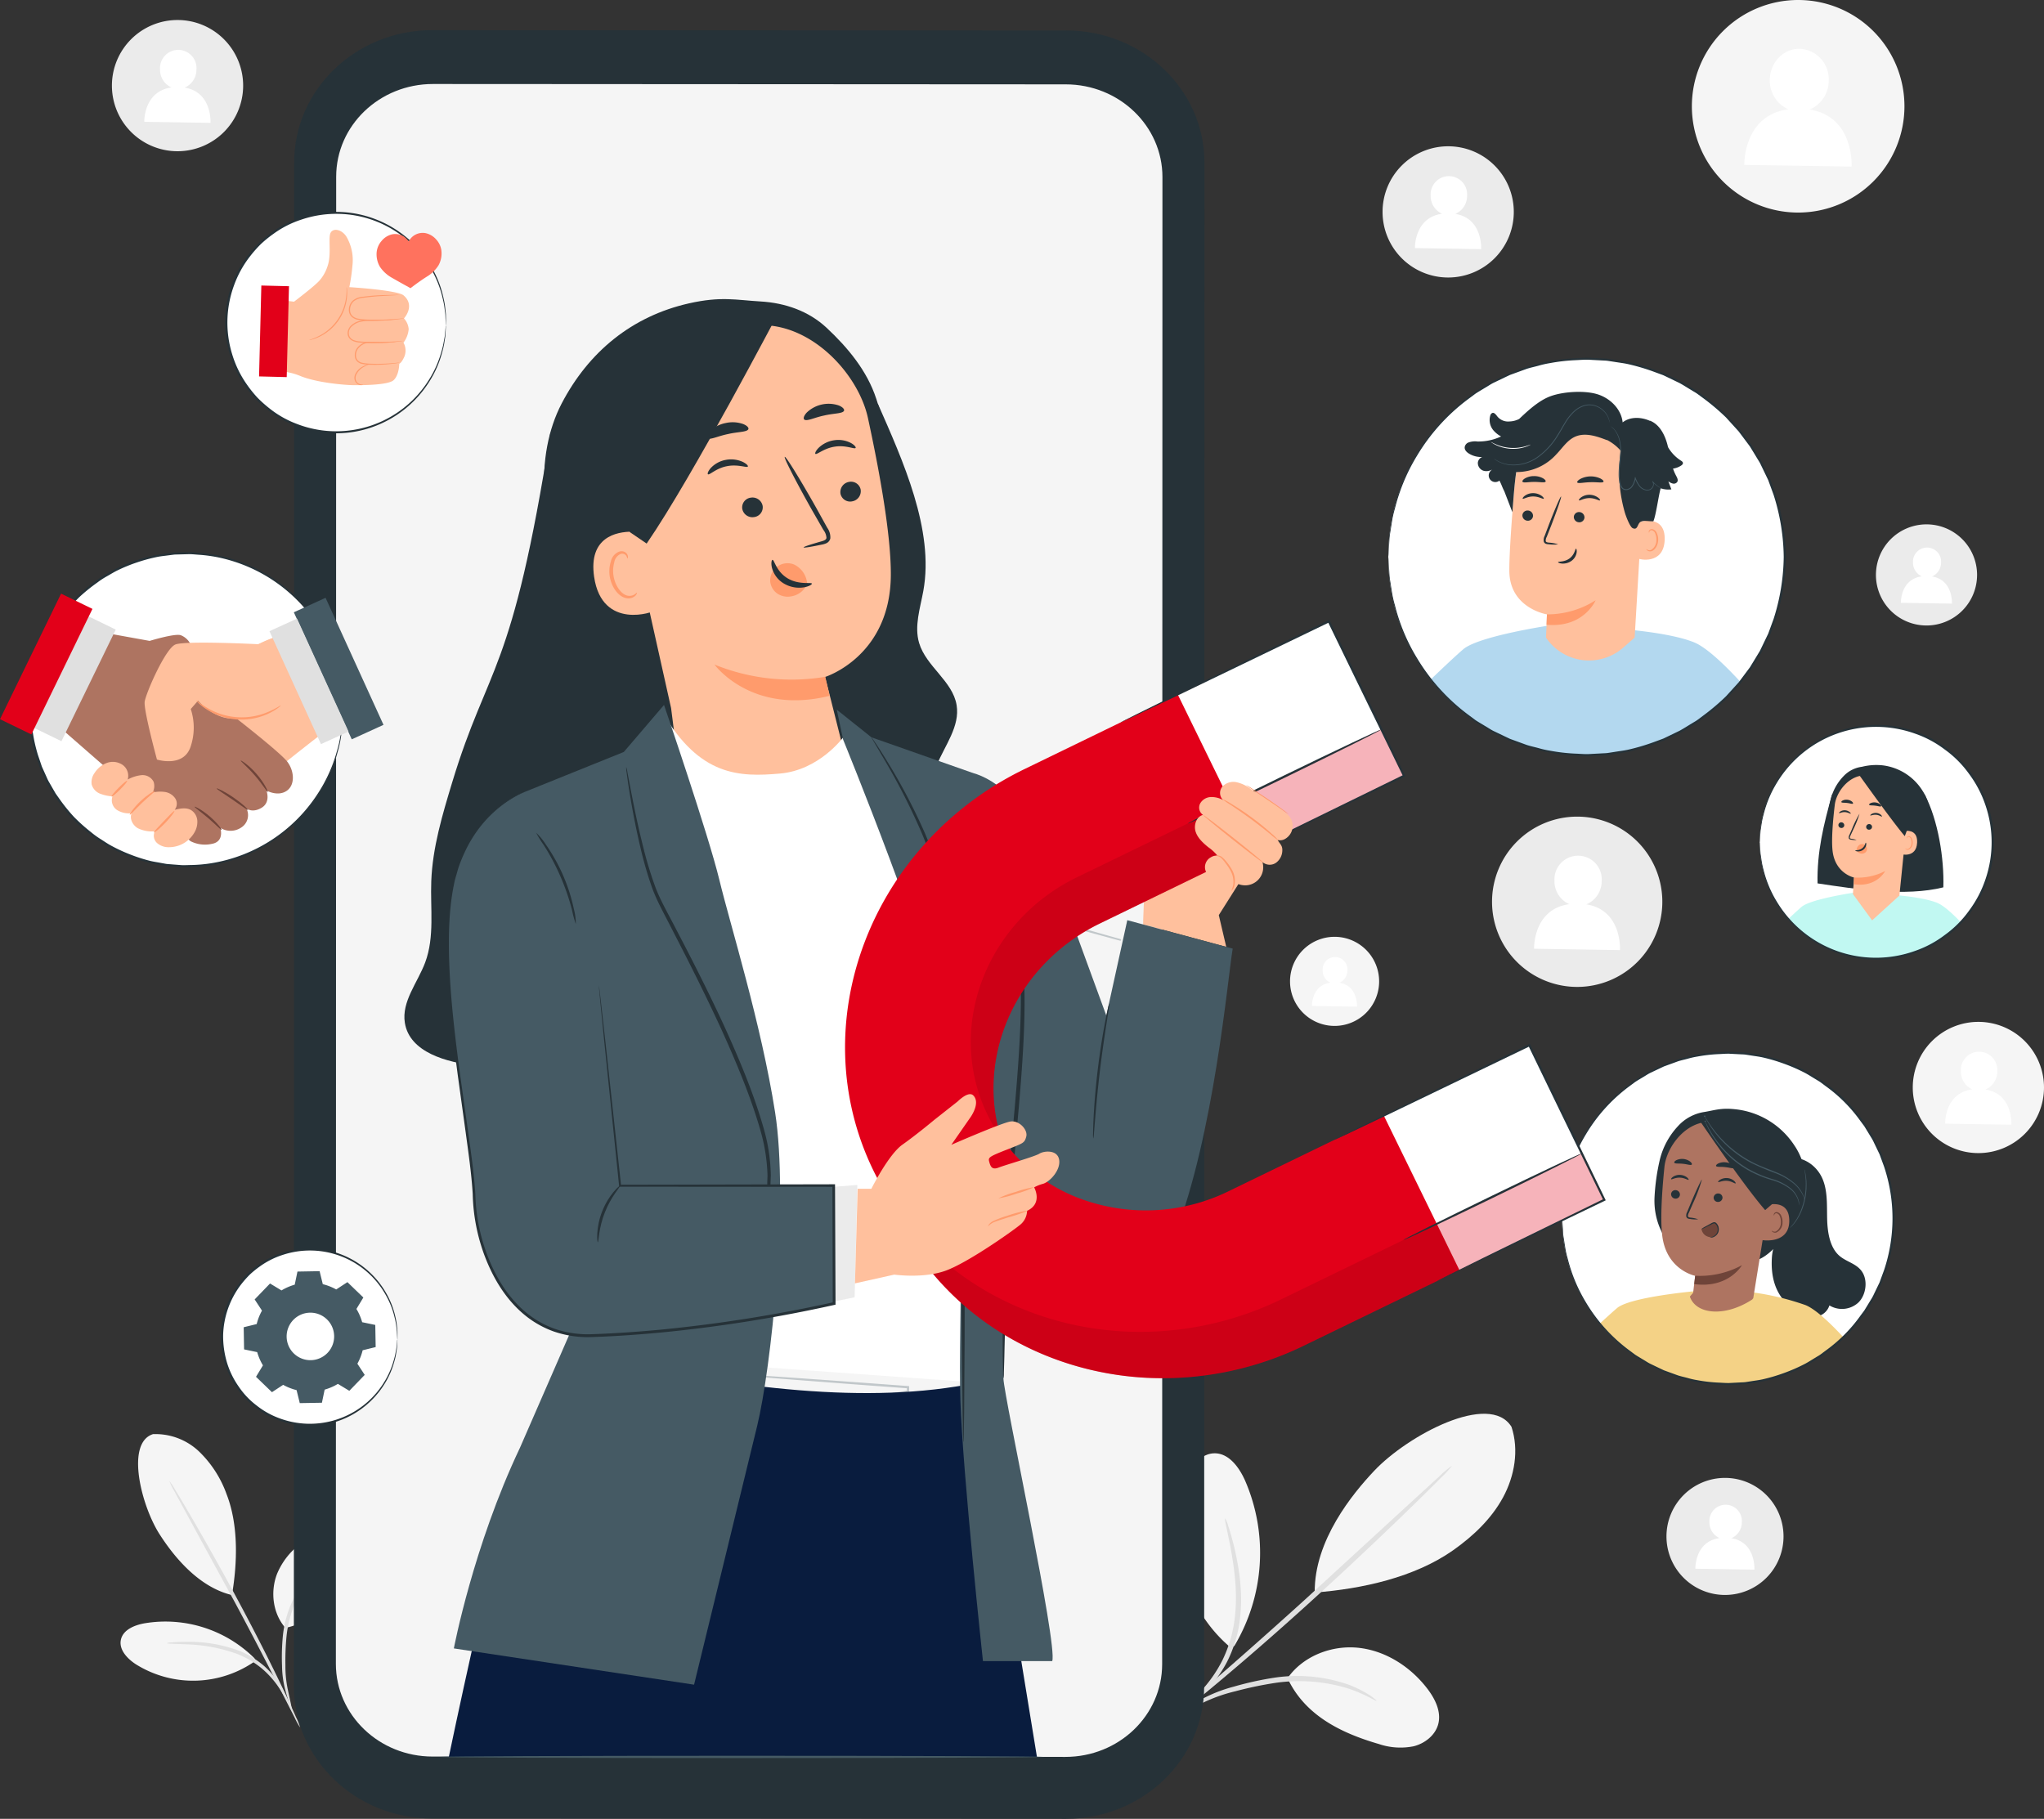
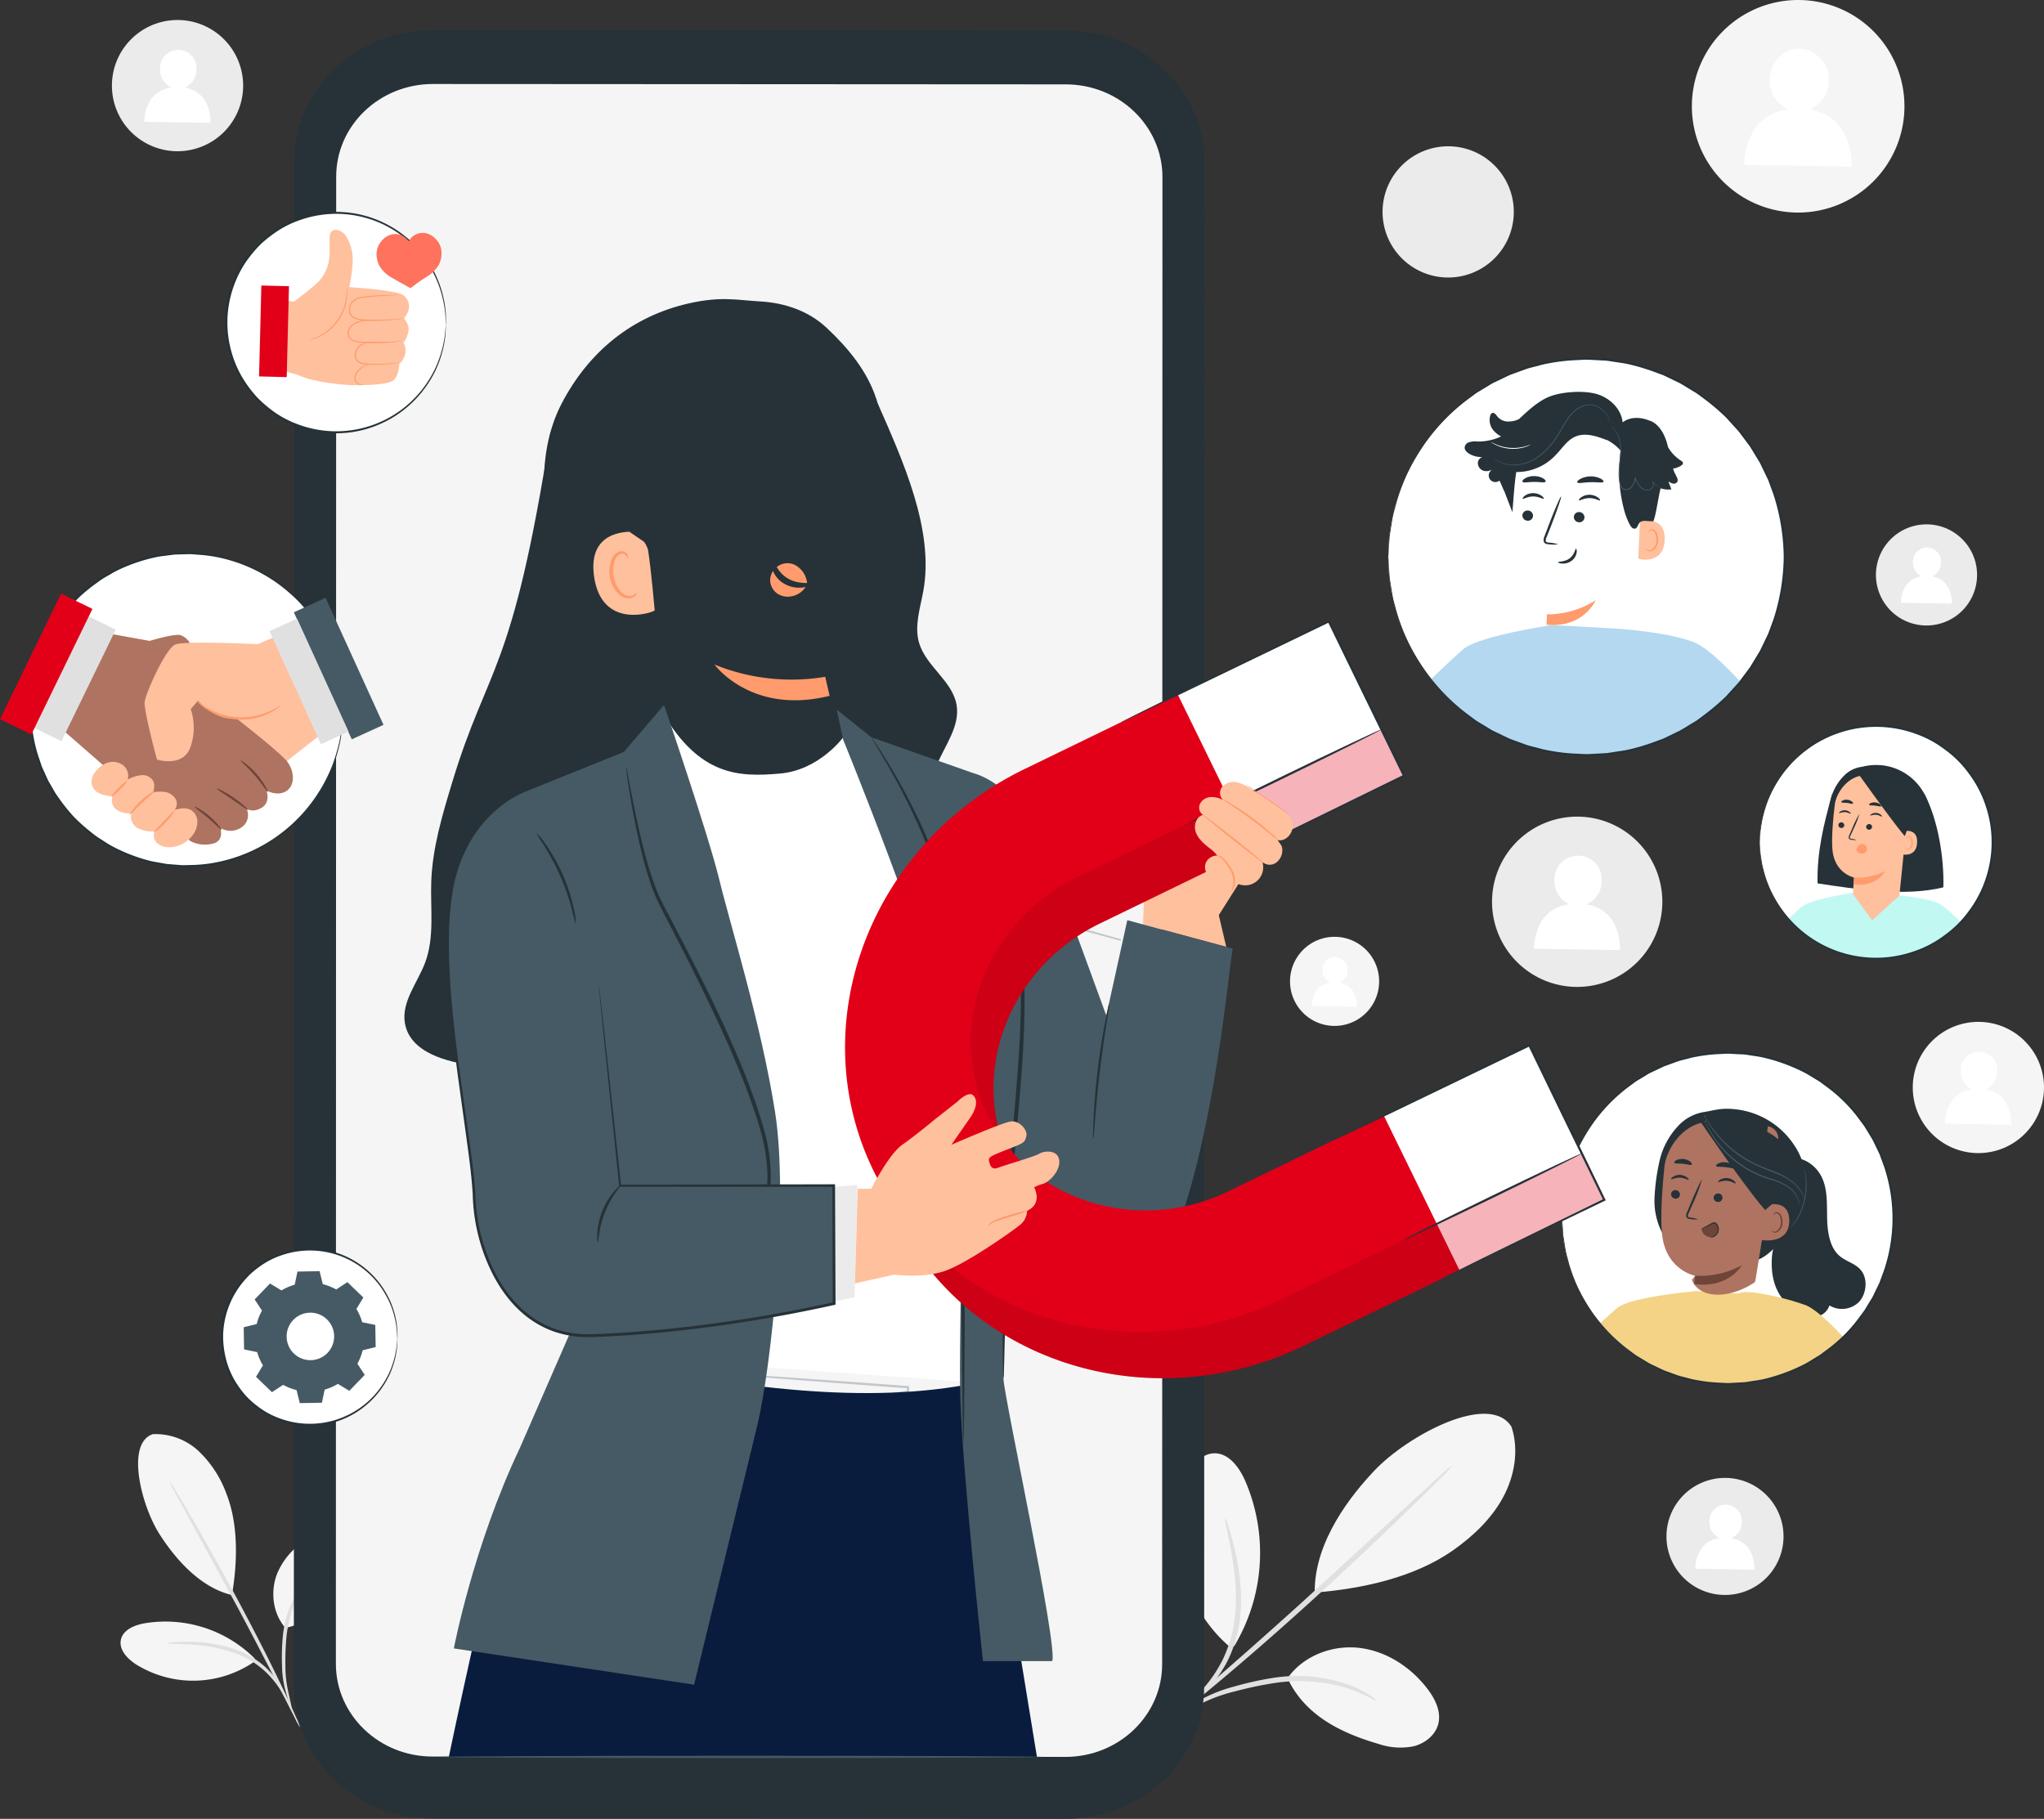
<svg xmlns="http://www.w3.org/2000/svg" id="Group_15165" data-name="Group 15165" width="593.675" height="528.316" viewBox="0 0 593.675 528.316">
  <rect x="0" y="0" width="593.675" height="528.316" fill="#333333" stroke="none" />
  <defs>
    <clipPath id="clip-path">
      <rect id="Rectangle_11988" data-name="Rectangle 11988" width="593.675" height="528.316" fill="none" />
    </clipPath>
    <clipPath id="clip-path-4">
      <rect id="Rectangle_11973" data-name="Rectangle 11973" width="231.163" height="423.452" fill="none" />
    </clipPath>
    <clipPath id="clip-path-12">
      <rect id="Rectangle_11986" data-name="Rectangle 11986" width="213.944" height="206.407" fill="#e20019" />
    </clipPath>
  </defs>
  <g id="Group_14478" data-name="Group 14478" clip-path="url(#clip-path)">
    <g id="Group_14455" data-name="Group 14455">
      <g id="Group_14454" data-name="Group 14454" clip-path="url(#clip-path)">
        <path id="Path_88076" data-name="Path 88076" d="M356.695,325.931c2.219,6.723.919,14.284-2.458,20.508s-8.664,11.228-14.445,15.315c-11.185,7.909-26.588,11.282-40.248,12.306-.163-15.212,11.1-28.8,17.254-35.326,9.718-10.325,33.553-23.08,39.9-12.8" transform="translate(82.313 88.522)" fill="#f5f5f5" />
        <path id="Path_88077" data-name="Path 88077" d="M293.348,384.328c4.521-6.49,12.949-9.718,20.806-8.813s15.011,5.581,19.809,11.867c2.219,2.908,4.047,6.556,3.2,10.112-.8,3.326-3.865,5.77-7.18,6.6a19.511,19.511,0,0,1-10.114-.655c-11.262-3.263-21.559-8.49-26.518-19.114" transform="translate(80.611 103.149)" fill="#f5f5f5" />
        <path id="Path_88078" data-name="Path 88078" d="M267.834,393.362c-.084-.163,2.771-2.082,7.69-4.784a42.012,42.012,0,0,1,9.221-3.6,92.117,92.117,0,0,1,11.794-2.6,45.029,45.029,0,0,1,21.788,2.109,32.694,32.694,0,0,1,5.955,3.019c1.291.906,1.953,1.467,1.9,1.55-.148.236-2.983-1.8-8.212-3.545A48.3,48.3,0,0,0,296.74,383.9a108.513,108.513,0,0,0-11.63,2.446,46.373,46.373,0,0,0-9.1,3.2c-4.984,2.423-8.064,4.027-8.175,3.814" transform="translate(73.599 104.948)" fill="#e0e0e0" />
        <path id="Path_88079" data-name="Path 88079" d="M349.472,333.991a26.129,26.129,0,0,1-3.1,3.374c-2.065,2.1-5.093,5.1-8.867,8.773-7.549,7.343-18.093,17.373-30.006,28.164s-22.987,20.255-31.136,26.933c-4.074,3.34-7.4,6-9.739,7.8A26.21,26.21,0,0,1,262.9,411.7a25.983,25.983,0,0,1,3.341-3.135l9.421-8.165c7.961-6.884,18.9-16.463,30.8-27.241l30.29-27.813c3.729-3.411,6.824-6.243,9.2-8.416a26.061,26.061,0,0,1,3.512-2.944" transform="translate(72.244 91.778)" fill="#e0e0e0" />
        <path id="Path_88080" data-name="Path 88080" d="M284.836,387.051a52.644,52.644,0,0,0,3.08-48c-1.729-3.878-4.763-8.031-9.006-7.9s-7.031,4.49-8.423,8.509c-5.793,16.723-.2,36.763,13.419,48.066" transform="translate(73.705 90.999)" fill="#f5f5f5" />
        <path id="Path_88081" data-name="Path 88081" d="M281.715,345.979a7.329,7.329,0,0,1,.917,2.231c.515,1.46,1.118,3.615,1.791,6.3,1.207,5.36,2.7,13.07,1.494,21.6a37.252,37.252,0,0,1-3.6,11.478,36.264,36.264,0,0,1-10.588,12.385c-1.253.918-1.97,1.382-2.035,1.3-.2-.24,2.57-2.288,6.138-6.4a38.883,38.883,0,0,0,5.22-7.919,38.263,38.263,0,0,0,3.348-11.064c1.166-8.206-.107-15.788-1.036-21.154-1.038-5.382-1.884-8.692-1.646-8.758" transform="translate(74.107 95.073)" fill="#e0e0e0" />
        <path id="Path_88082" data-name="Path 88082" d="M35.784,326.789A18.377,18.377,0,0,1,49.24,331.9a32.449,32.449,0,0,1,7.929,12.344c3.467,8.893,3.159,19.877,1.555,29.286-10.316-2.446-17.606-12.35-20.99-17.606-5.348-8.308-9.966-26.571-1.95-29.133" transform="translate(8.646 89.789)" fill="#f5f5f5" />
        <path id="Path_88083" data-name="Path 88083" d="M65.767,376.964c-3.629-4.148-4.4-10.391-2.462-15.551a20.824,20.824,0,0,1,11.356-11.4c2.338-1.012,5.113-1.636,7.375-.461a6.7,6.7,0,0,1,3.258,5.965,13.593,13.593,0,0,1-2.143,6.73c-4.1,7.067-9.366,13.153-17.384,14.72" transform="translate(17.113 95.88)" fill="#f5f5f5" />
        <path id="Path_88084" data-name="Path 88084" d="M67.088,398.262c-.125.029-.942-2.224-1.943-6a29.327,29.327,0,0,1-.882-6.841A64.05,64.05,0,0,1,64.486,377a31.366,31.366,0,0,1,5.089-14.38,22.746,22.746,0,0,1,3.042-3.518c.831-.72,1.321-1.075,1.368-1.022.134.14-1.721,1.715-3.778,4.958a33.643,33.643,0,0,0-4.657,14.083,75.274,75.274,0,0,0-.3,8.276,32.333,32.333,0,0,0,.636,6.694c.8,3.777,1.367,6.129,1.2,6.169" transform="translate(17.649 98.398)" fill="#e0e0e0" />
        <path id="Path_88085" data-name="Path 88085" d="M38.577,337.445a18.19,18.19,0,0,1,1.76,2.664c1.075,1.749,2.593,4.3,4.443,7.472,3.7,6.34,8.707,15.156,14,25.027s9.834,18.95,12.98,25.583c1.573,3.317,2.815,6.016,3.634,7.9a18.069,18.069,0,0,1,1.182,2.967,18.426,18.426,0,0,1-1.557-2.787l-3.939-7.743c-3.317-6.541-7.956-15.547-13.243-25.412L44.121,347.952c-1.679-3.094-3.075-5.664-4.144-7.637a18.214,18.214,0,0,1-1.4-2.87" transform="translate(10.599 92.728)" fill="#e0e0e0" />
        <path id="Path_88086" data-name="Path 88086" d="M66.364,380.155A36.683,36.683,0,0,0,34.422,370c-2.913.518-6.232,1.871-6.857,4.763s1.855,5.51,4.338,7.127a31.339,31.339,0,0,0,34.761-.994" transform="translate(7.548 101.53)" fill="#f5f5f5" />
        <path id="Path_88087" data-name="Path 88087" d="M37.994,374.5a5.137,5.137,0,0,1,1.662-.245c1.075-.1,2.634-.149,4.564-.152a41.41,41.41,0,0,1,14.856,2.62,25.971,25.971,0,0,1,7.157,4.367,25.275,25.275,0,0,1,6.6,9.242,5.064,5.064,0,0,1,.534,1.594c-.194.092-1.114-2.123-3.294-5.227a27.063,27.063,0,0,0-4.477-4.861,26.643,26.643,0,0,0-6.92-4.124,46.543,46.543,0,0,0-14.479-2.856c-3.815-.2-6.194-.187-6.2-.359" transform="translate(10.441 102.803)" fill="#e0e0e0" />
        <path id="Path_88088" data-name="Path 88088" d="M389.405,210.808a24.731,24.731,0,1,1-24.731-24.731,24.732,24.732,0,0,1,24.731,24.731" transform="translate(93.415 51.133)" fill="#ebebeb" />
        <path id="Path_88089" data-name="Path 88089" d="M364.727,209.113a7.313,7.313,0,0,0,4.432-6.716,6.872,6.872,0,1,0-13.714-.215,7.3,7.3,0,0,0,4.294,6.876c-10.571,1.472-10.219,12.947-10.219,12.947l24.953.391s.7-11.588-9.746-13.283" transform="translate(96.046 53.579)" fill="#fff" />
        <path id="Path_88090" data-name="Path 88090" d="M447.217,30.872A30.872,30.872,0,1,1,416.345,0a30.871,30.871,0,0,1,30.872,30.872" transform="translate(105.926)" fill="#f5f5f5" />
        <path id="Path_88091" data-name="Path 88091" d="M416.411,28.757a9.131,9.131,0,0,0,5.533-8.384,8.865,8.865,0,0,0-8.423-9.263c-4.726-.074-8.62,3.953-8.7,8.995a9.112,9.112,0,0,0,5.359,8.583C396.99,30.527,397.428,44.85,397.428,44.85l31.148.49s.871-14.466-12.165-16.583" transform="translate(109.211 3.053)" fill="#fff" />
        <path id="Path_88092" data-name="Path 88092" d="M319.8,226.4a12.94,12.94,0,1,1-12.94-12.94A12.941,12.941,0,0,1,319.8,226.4" transform="translate(80.767 58.659)" fill="#f5f5f5" />
        <path id="Path_88093" data-name="Path 88093" d="M306.885,225.519A3.826,3.826,0,0,0,309.2,222a3.6,3.6,0,1,0-7.176-.112,3.82,3.82,0,0,0,2.246,3.6c-5.53.771-5.346,6.776-5.346,6.776l13.056.2s.365-6.063-5.1-6.95" transform="translate(82.144 59.939)" fill="#fff" />
        <path id="Path_88094" data-name="Path 88094" d="M413.684,353.752a17,17,0,1,1-17-17,17,17,0,0,1,17,17" transform="translate(104.337 92.539)" fill="#ebebeb" />
        <path id="Path_88095" data-name="Path 88095" d="M396.723,352.588a5.026,5.026,0,0,0,3.046-4.616,4.723,4.723,0,1,0-9.425-.148,5.015,5.015,0,0,0,2.951,4.726c-7.265,1.012-7.024,8.9-7.024,8.9l17.15.269s.479-7.965-6.7-9.13" transform="translate(106.146 94.22)" fill="#fff" />
        <path id="Path_88096" data-name="Path 88096" d="M456.784,134.167A14.687,14.687,0,1,1,442.1,119.48a14.687,14.687,0,0,1,14.687,14.687" transform="translate(117.451 32.833)" fill="#ebebeb" />
        <path id="Path_88097" data-name="Path 88097" d="M442.128,133.161a4.342,4.342,0,0,0,2.632-3.989,4.081,4.081,0,1,0-8.145-.127,4.334,4.334,0,0,0,2.55,4.083c-6.277.875-6.068,7.69-6.068,7.69l14.818.232s.414-6.881-5.788-7.888" transform="translate(119.013 34.285)" fill="#fff" />
        <path id="Path_88098" data-name="Path 88098" d="M473.918,251.9a19.058,19.058,0,1,1-19.058-19.058A19.058,19.058,0,0,1,473.918,251.9" transform="translate(119.757 63.984)" fill="#f5f5f5" />
        <path id="Path_88099" data-name="Path 88099" d="M454.9,250.595a5.635,5.635,0,0,0,3.415-5.176,5.3,5.3,0,1,0-10.568-.166,5.627,5.627,0,0,0,3.308,5.3c-8.145,1.135-7.874,9.977-7.874,9.977l19.229.3s.538-8.93-7.51-10.237" transform="translate(121.784 65.868)" fill="#fff" />
        <path id="Path_88100" data-name="Path 88100" d="M353.117,52.39a19.058,19.058,0,1,1-19.058-19.058A19.058,19.058,0,0,1,353.117,52.39" transform="translate(86.561 9.16)" fill="#ebebeb" />
-         <path id="Path_88101" data-name="Path 88101" d="M334.1,51.085a5.635,5.635,0,0,0,3.415-5.176,5.3,5.3,0,1,0-10.568-.166,5.626,5.626,0,0,0,3.309,5.3c-8.146,1.135-7.876,9.977-7.876,9.977l19.229.3s.538-8.93-7.51-10.237" transform="translate(88.589 11.044)" fill="#fff" />
        <path id="Path_88102" data-name="Path 88102" d="M63.615,23.618A19.058,19.058,0,1,1,44.557,4.56,19.058,19.058,0,0,1,63.615,23.618" transform="translate(7.007 1.253)" fill="#ebebeb" />
        <path id="Path_88103" data-name="Path 88103" d="M44.6,22.313a5.635,5.635,0,0,0,3.415-5.176,5.3,5.3,0,1,0-10.568-.166,5.626,5.626,0,0,0,3.309,5.3c-8.145,1.135-7.876,9.977-7.876,9.977l19.229.3s.538-8.93-7.51-10.237" transform="translate(9.035 3.137)" fill="#fff" />
      </g>
    </g>
    <g id="Group_14460" data-name="Group 14460">
      <g id="Group_14459" data-name="Group 14459" clip-path="url(#clip-path)">
        <path id="Path_88104" data-name="Path 88104" d="M291.21,526.43l-184.165-.1c-22.15-.012-40.1-17.229-40.094-38.459l.091-442.557c0-21.243,17.978-38.458,40.141-38.445l184.165.1c22.15.013,40.1,17.23,40.092,38.461l-.091,442.557c0,21.243-17.977,38.458-40.139,38.445" transform="translate(18.398 1.886)" fill="#263238" />
        <path id="Path_88105" data-name="Path 88105" d="M288.522,19.246l-35.706-.02-104.282-.059-12.558-.008-31.252-.017C89.2,19.134,76.617,31.191,76.613,46.068l-.088,431.967c0,14.871,12.567,26.928,28.079,26.936l183.8.1c15.519.009,28.108-12.047,28.112-26.925L316.6,46.181c0-14.869-12.566-26.926-28.079-26.935" transform="translate(21.029 5.26)" fill="#f5f5f5" />
        <g id="Group_14458" data-name="Group 14458" transform="translate(107.011 88.589)" opacity="0.3">
          <g id="Group_14457" data-name="Group 14457">
            <g id="Group_14456" data-name="Group 14456" clip-path="url(#clip-path-4)">
              <path id="Path_88106" data-name="Path 88106" d="M247.011,212.256a7.983,7.983,0,0,1,.983.223l2.9.747,10.833,2.875-.126.449-10.2-2.78-.215-.059.006-.219c.068-2.074.139-4.254.214-6.512l.44.291-8.985,4.515c-1.554.789-3.165,1.567-4.745,2.4s-3.14,1.787-4.672,2.813l-.335.227.126-.385,8.137,23.025-.563.037c1.826-8.253,3.36-15.184,4.45-20.121.539-2.361.968-4.244,1.275-5.6.141-.6.256-1.077.347-1.455a2.427,2.427,0,0,1,.133-.473,4.514,4.514,0,0,1-.083.552c-.078.4-.173.9-.293,1.527-.275,1.381-.658,3.3-1.138,5.7-1.008,4.907-2.428,11.793-4.116,19.994l-.21,1.024-.352-.987c-2.423-6.792-5.231-14.65-8.21-23l-.088-.242.214-.144.338-.228A55.151,55.151,0,0,1,237.8,213.6c1.611-.849,3.2-1.613,4.765-2.4l9-4.481.461-.229-.019.521c-.088,2.249-.173,4.418-.252,6.484l-.209-.278,10.177,2.88-.126.449-10.622-3.082-2.923-.871c-.673-.205-1.035-.321-1.047-.34" transform="translate(-43.116 -31.846)" fill="#455a64" />
              <path id="Path_88107" data-name="Path 88107" d="M163.651,318.575a2,2,0,0,1,.306.009l.84.062,3.145.269c2.764.241,6.769.581,11.743.844,9.926.495,23.835.769,39.028-1.809l-.274.33c0-.408-.008-.853-.011-1.3l.307.329-1.748-.129c-23.311-1.72-43.411-3.283-52.545-4.069l.149-.122q-.428,2.637-.671,4.118c-.076.441-.138.8-.187,1.082a2.62,2.62,0,0,1-.083.384,1.475,1.475,0,0,1,.022-.342c.031-.279.069-.627.117-1.059q.189-1.52.523-4.22l.017-.13.134.008c9.152.562,29.263,1.968,52.573,3.689l1.748.129.3.022,0,.306c0,.445.008.887.011,1.3l0,.284-.278.046a170.963,170.963,0,0,1-39.168,1.614c-4.979-.323-8.983-.734-11.742-1.052-1.386-.156-2.49-.319-3.2-.418a9.982,9.982,0,0,1-1.063-.172" transform="translate(-62.042 -2.627)" fill="#455a64" />
            </g>
          </g>
        </g>
      </g>
    </g>
    <g id="Group_14462" data-name="Group 14462">
      <g id="Group_14461" data-name="Group 14461" clip-path="url(#clip-path)">
        <path id="Path_88108" data-name="Path 88108" d="M101.519,310.811a25.476,25.476,0,1,1-24.833-26.105,25.478,25.478,0,0,1,24.833,26.105" transform="translate(13.897 78.234)" fill="#fff" />
        <path id="Path_88109" data-name="Path 88109" d="M101.589,310.867a1.909,1.909,0,0,1-.045-.413c-.017-.309-.037-.708-.064-1.21a12.719,12.719,0,0,0-.181-1.954,18.574,18.574,0,0,0-.478-2.632,24.355,24.355,0,0,0-2.669-6.795A25.22,25.22,0,0,0,68.14,286.385a23.648,23.648,0,0,0-6.449,3.269,28.483,28.483,0,0,0-2.912,2.356,28.716,28.716,0,0,0-2.536,2.854,25.284,25.284,0,0,0-5.26,14.737,26.91,26.91,0,0,0,1.1,7.966,24.342,24.342,0,0,0,3.419,7.019,23,23,0,0,0,5.181,5.477,23.688,23.688,0,0,0,6.278,3.589,25.293,25.293,0,0,0,30.549-9.968,24.387,24.387,0,0,0,3-6.652,18.778,18.778,0,0,0,.608-2.606,12.742,12.742,0,0,0,.279-1.943c.051-.5.092-.9.124-1.2a1.967,1.967,0,0,1,.065-.411,1.845,1.845,0,0,1,0,.413c-.014.31-.034.71-.059,1.214a11.861,11.861,0,0,1-.217,1.963,17.976,17.976,0,0,1-.555,2.643,24.111,24.111,0,0,1-2.94,6.781,25.666,25.666,0,0,1-17.581,11.757,25.786,25.786,0,0,1-13.505-1.419,24.169,24.169,0,0,1-6.445-3.657,23.6,23.6,0,0,1-5.325-5.6,25,25,0,0,1-3.517-7.2,25.548,25.548,0,0,1,.408-16.282,24.943,24.943,0,0,1,3.873-7.011,23.588,23.588,0,0,1,5.6-5.331,24.2,24.2,0,0,1,6.617-3.33,25.792,25.792,0,0,1,13.557-.743,25.675,25.675,0,0,1,16.974,12.619,24.11,24.11,0,0,1,2.6,6.92,17.977,17.977,0,0,1,.422,2.667,11.846,11.846,0,0,1,.119,1.972c0,.5,0,.906,0,1.215a1.891,1.891,0,0,1-.023.413" transform="translate(13.827 78.178)" fill="#263238" />
        <path id="Path_88110" data-name="Path 88110" d="M66.5,295.241a15.77,15.77,0,0,1,3.846-1.673l.793-3.807,6.433-.113.925,3.777a15.762,15.762,0,0,1,3.9,1.535l3.252-2.13,4.628,4.469-2.014,3.322a15.783,15.783,0,0,1,1.671,3.849l3.807.792.113,6.433-3.777.927a15.77,15.77,0,0,1-1.535,3.9l2.13,3.252L86.206,324.4l-3.323-2.014a15.842,15.842,0,0,1-3.847,1.671l-.793,3.808-6.433.112-.926-3.777a15.809,15.809,0,0,1-3.9-1.535L63.73,324.8,59.1,320.33l2.015-3.323a15.779,15.779,0,0,1-1.673-3.847l-3.807-.793-.113-6.433,3.777-.927a15.82,15.82,0,0,1,1.535-3.9l-2.13-3.251,4.468-4.629Zm3.429,8.569a6.9,6.9,0,1,0,9.759-.172,6.9,6.9,0,0,0-9.759.172" transform="translate(15.258 79.594)" fill="#455a64" />
      </g>
    </g>
    <g id="Group_14464" data-name="Group 14464">
      <g id="Group_14463" data-name="Group 14463" clip-path="url(#clip-path)">
        <path id="Path_88111" data-name="Path 88111" d="M97.778,172.642a45.481,45.481,0,1,1-44.331-46.6,45.481,45.481,0,0,1,44.331,46.6" transform="translate(1.877 34.631)" fill="#fff" />
        <path id="Path_88112" data-name="Path 88112" d="M97.847,172.7s-.029-.25-.052-.738c-.022-.511-.051-1.229-.088-2.161q-.027-.715-.057-1.591c-.047-.584-.157-1.217-.242-1.906a32.885,32.885,0,0,0-.831-4.713,43.33,43.33,0,0,0-4.738-12.179,45.437,45.437,0,0,0-30.009-22.03,41.957,41.957,0,0,0-5.7-.8c-.973-.059-1.952-.177-2.942-.187l-2.993.08c-.5.023-1.008.008-1.512.061l-1.512.194c-1.01.143-2.035.235-3.051.418a47.913,47.913,0,0,0-6.065,1.618,47.3,47.3,0,0,0-5.953,2.443c-.968.493-1.9,1.073-2.854,1.61a23.05,23.05,0,0,0-2.771,1.809,50.923,50.923,0,0,0-5.229,4.226,51.156,51.156,0,0,0-4.555,5.122,43.728,43.728,0,0,0-6.763,12.274,44.765,44.765,0,0,0-.715,28.487q.574,1.694,1.141,3.374.73,1.618,1.453,3.223a11.145,11.145,0,0,0,.8,1.562l.871,1.518.871,1.508,1,1.416a51.1,51.1,0,0,0,4.294,5.344,50.827,50.827,0,0,0,5.014,4.483,22.982,22.982,0,0,0,2.677,1.945c.931.584,1.829,1.21,2.77,1.75a46.857,46.857,0,0,0,5.826,2.737,47.875,47.875,0,0,0,5.978,1.919c1.006.235,2.026.379,3.026.57l1.5.27c.5.079,1.006.088,1.507.135l2.986.231c.989.04,1.973-.031,2.949-.039a42.083,42.083,0,0,0,5.73-.518,45.449,45.449,0,0,0,31.071-20.506,43.384,43.384,0,0,0,5.339-11.927,33.008,33.008,0,0,0,1.064-4.664c.12-.683.261-1.31.338-1.892q.075-.872.135-1.586c.084-.928.149-1.643.2-2.153.047-.486.089-.734.089-.734s0,.25-.022.737c-.031.512-.074,1.23-.13,2.162-.032.478-.066,1.011-.1,1.595-.066.584-.2,1.215-.307,1.9a32.29,32.29,0,0,1-1.011,4.7A43.11,43.11,0,0,1,91,195.853,45.714,45.714,0,0,1,59.7,216.7a42.436,42.436,0,0,1-5.8.542c-.987.011-1.984.085-2.984.047l-3.025-.224c-.506-.046-1.02-.056-1.526-.134l-1.521-.269c-1.016-.191-2.049-.335-3.068-.571a48.3,48.3,0,0,1-6.063-1.931A47.666,47.666,0,0,1,29.8,211.4c-.955-.547-1.868-1.179-2.812-1.769a23.483,23.483,0,0,1-2.718-1.97,51.446,51.446,0,0,1-5.089-4.54,51.539,51.539,0,0,1-4.361-5.417l-1.019-1.434-.886-1.53-.885-1.54a11.385,11.385,0,0,1-.815-1.583q-.736-1.627-1.476-3.269-.577-1.706-1.16-3.424a45.339,45.339,0,0,1,.725-28.9,44.268,44.268,0,0,1,6.87-12.448,51.711,51.711,0,0,1,4.625-5.191,51.384,51.384,0,0,1,5.308-4.278,23.717,23.717,0,0,1,2.813-1.831c.971-.543,1.915-1.128,2.9-1.627a47.816,47.816,0,0,1,6.039-2.465,48.345,48.345,0,0,1,6.152-1.625c1.03-.185,2.069-.277,3.091-.417l1.532-.194c.51-.052,1.024-.036,1.531-.057l3.031-.073c1,.011,1.994.134,2.979.2a42.3,42.3,0,0,1,5.765.83A45.71,45.71,0,0,1,92.161,149.23a43.1,43.1,0,0,1,4.667,12.3,32.418,32.418,0,0,1,.775,4.746c.075.693.175,1.33.212,1.916q.013.88.024,1.6c.01.934.018,1.653.023,2.167,0,.488-.015.737-.015.737" transform="translate(1.808 34.574)" fill="#263238" />
        <path id="Path_88113" data-name="Path 88113" d="M86.142,173.939c-.551.124-37.788,30.025-37.788,30.025l-24.878-21.32,25.205-33.2L68.6,147.207l4.568-1.939Z" transform="translate(6.451 39.919)" fill="#ffc09d" />
        <path id="Path_88114" data-name="Path 88114" d="M14.282,172.353c.416.437,37.114,32.339,37.114,32.339a9.254,9.254,0,0,0,6.161.8c3.858-.659,2.5-4.676,2.5-4.676a5.554,5.554,0,0,0,6.159-.131,4.245,4.245,0,0,0,1.418-5.512s1.671,1.465,4.416-.175,1.4-5.024,1.4-5.024,3.227,1.85,5.83.145,2.281-5.872.213-8.539-14.877-12.64-14.877-12.64L51.2,147.093a5.28,5.28,0,0,0-2.627-2.223c-1.721-.584-9.032,1.652-9.032,1.652l-12.569-2.27Z" transform="translate(3.925 39.64)" fill="#ae7461" />
        <path id="Path_88115" data-name="Path 88115" d="M26.915,183.616a12,12,0,0,1-3.623-.8,4.054,4.054,0,0,1-2.394-2.677,4.553,4.553,0,0,1,.866-3.346,7.16,7.16,0,0,1,3.645-2.923,5.041,5.041,0,0,1,4.533.641,3.915,3.915,0,0,1,1.426,4.221,10.576,10.576,0,0,1,4.012-1.28,3.6,3.6,0,0,1,3.5,1.9,3.988,3.988,0,0,1-.259,3.136,9.9,9.9,0,0,1,3.568-.147,4.4,4.4,0,0,1,2.965,1.837,2.858,2.858,0,0,1-.145,3.344c1.562-.376,3.293-.73,4.7.046a3.9,3.9,0,0,1,1.869,3.009,6.022,6.022,0,0,1-.831,3.53,8.524,8.524,0,0,1-7.393,4.278,5.062,5.062,0,0,1-3.453-1.206,2.866,2.866,0,0,1-.648-3.408,9.343,9.343,0,0,1-4.977-.919c-1.471-.871-2.46-2.783-1.758-4.341a6.657,6.657,0,0,1-4.166-.876,3.394,3.394,0,0,1-1.488-3.744" transform="translate(5.724 47.706)" fill="#ffc09d" />
        <path id="Path_88116" data-name="Path 88116" d="M29.948,177.923c.124.136-.783,1.261-2.024,2.513s-2.361,2.167-2.5,2.043.769-1.248,2.024-2.513,2.374-2.18,2.5-2.044" transform="translate(6.983 48.889)" fill="#ff9b6c" />
        <path id="Path_88117" data-name="Path 88117" d="M29.568,187.139c-.142-.1,1.1-2.038,3.156-3.977s4.046-3.086,4.141-2.938-1.685,1.52-3.682,3.423-3.46,3.61-3.615,3.493" transform="translate(8.122 49.521)" fill="#ff9b6c" />
        <path id="Path_88118" data-name="Path 88118" d="M41.021,184.795c.14.113-.978,1.712-2.635,3.443s-3.2,2.923-3.321,2.789,1.2-1.535,2.839-3.249,2.972-3.1,3.117-2.983" transform="translate(9.633 50.779)" fill="#ff9b6c" />
        <path id="Path_88119" data-name="Path 88119" d="M44.326,183.815c.085-.152,2.2.928,4.41,2.827s3.608,3.817,3.47,3.924c-.148.125-1.736-1.569-3.9-3.418s-4.077-3.168-3.976-3.334" transform="translate(12.18 50.508)" fill="#6f4439" />
        <path id="Path_88120" data-name="Path 88120" d="M49.36,179.652c.083-.157,2.363.9,4.911,2.652s4.361,3.489,4.245,3.623-2.1-1.353-4.622-3.074-4.625-3.034-4.533-3.2" transform="translate(13.563 49.364)" fill="#6f4439" />
        <path id="Path_88121" data-name="Path 88121" d="M54.84,173.3c.092-.142,2.437,1.36,4.653,3.945,2.232,2.574,3.372,5.114,3.218,5.185-.173.1-1.546-2.244-3.721-4.75-2.158-2.519-4.271-4.222-4.149-4.38" transform="translate(15.068 47.619)" fill="#6f4439" />
        <rect id="Rectangle_11976" data-name="Rectangle 11976" width="36.052" height="8.797" transform="translate(9.94 211.453) rotate(-64.063)" fill="#e0e0e0" />
        <rect id="Rectangle_11977" data-name="Rectangle 11977" width="40.555" height="10.134" transform="translate(0.001 208.906) rotate(-64.063)" fill="#e20019" />
        <rect id="Rectangle_11978" data-name="Rectangle 11978" width="10.134" height="40.554" transform="translate(85.343 177.854) rotate(-24.511)" fill="#455a64" />
        <path id="Path_88122" data-name="Path 88122" d="M70.561,145.267a29.708,29.708,0,0,0-4.568,1.94s-21.2-1.077-24.105.083-8.583,14.164-8.918,16.621,3.566,16.8,3.566,16.8,7.473,2.378,9.672-3.456a17.277,17.277,0,0,0,.144-11.226l2.114-2.412s6.125,7,12.345,4.69c11.865-4.4,17.939-5.441,17.939-5.441Z" transform="translate(9.054 39.919)" fill="#ffc09d" />
        <rect id="Rectangle_11979" data-name="Rectangle 11979" width="8.797" height="36.052" transform="translate(78.266 183.342) rotate(-24.511)" fill="#e0e0e0" />
        <path id="Path_88123" data-name="Path 88123" d="M69.23,161.079c.025.033-.246.294-.788.7a15.786,15.786,0,0,1-2.464,1.484,18.584,18.584,0,0,1-18.25-1.068,15.65,15.65,0,0,1-2.274-1.762c-.491-.469-.729-.76-.7-.79.079-.089,1.16.954,3.22,2.151a19.546,19.546,0,0,0,17.808,1.042c2.186-.947,3.382-1.856,3.45-1.759" transform="translate(12.297 43.869)" fill="#ff9b6c" />
      </g>
    </g>
    <g id="Group_14466" data-name="Group 14466">
      <g id="Group_14465" data-name="Group 14465" clip-path="url(#clip-path)">
        <path id="Path_88124" data-name="Path 88124" d="M115.348,81.181a31.9,31.9,0,1,1-31.1-32.69,31.9,31.9,0,0,1,31.1,32.69" transform="translate(14.166 13.322)" fill="#fff" />
        <path id="Path_88125" data-name="Path 88125" d="M115.418,81.235a3.09,3.09,0,0,1-.047-.518c-.018-.374-.041-.875-.071-1.514-.014-.337-.028-.709-.045-1.115-.034-.409-.113-.853-.175-1.335a23.252,23.252,0,0,0-.591-3.3,30.457,30.457,0,0,0-3.334-8.525A31.632,31.632,0,0,0,73.506,50.5a29.027,29.027,0,0,0-8.1,4.1,35.386,35.386,0,0,0-3.656,2.956,35.637,35.637,0,0,0-3.184,3.582,30.57,30.57,0,0,0-4.728,8.584,31.311,31.311,0,0,0-.5,19.919,30.629,30.629,0,0,0,4.294,8.813,35.857,35.857,0,0,0,3,3.738,35.675,35.675,0,0,0,3.5,3.136,29.043,29.043,0,0,0,7.883,4.5,31.71,31.71,0,0,0,38.322-12.529,30.438,30.438,0,0,0,3.754-8.346,23.229,23.229,0,0,0,.756-3.267c.085-.478.186-.918.241-1.325q.055-.608.1-1.112c.062-.637.111-1.137.148-1.508a3.074,3.074,0,0,1,.073-.515,3.046,3.046,0,0,1-.005.518c-.02.374-.047.876-.082,1.518q-.031.5-.069,1.119c-.045.41-.135.854-.21,1.337a22.819,22.819,0,0,1-.7,3.3,30.21,30.21,0,0,1-3.691,8.476,32.116,32.116,0,0,1-21.986,14.678A32.235,32.235,0,0,1,71.8,110.407a29.572,29.572,0,0,1-8.05-4.573,35.991,35.991,0,0,1-3.581-3.192,36.161,36.161,0,0,1-3.068-3.81A31.154,31.154,0,0,1,52.71,89.84,31.89,31.89,0,0,1,53.22,69.5a31.138,31.138,0,0,1,4.835-8.758A36.353,36.353,0,0,1,61.31,57.1a36.153,36.153,0,0,1,3.735-3.009,29.566,29.566,0,0,1,8.267-4.163,32.224,32.224,0,0,1,16.938-.934,32.112,32.112,0,0,1,21.228,15.756,30.223,30.223,0,0,1,3.262,8.649,22.637,22.637,0,0,1,.535,3.335c.051.486.12.933.144,1.345,0,.41.009.784.013,1.123,0,.643,0,1.146.005,1.52a3.015,3.015,0,0,1-.02.518" transform="translate(14.096 13.268)" fill="#263238" />
        <path id="Path_88126" data-name="Path 88126" d="M68.407,73.24s6.068-4.591,7.418-6.171A11.806,11.806,0,0,0,78.15,62.89c1.094-3.093.278-7.419.716-9.23.518-2.13,3.79-1.577,5.129,1.383a13.5,13.5,0,0,1,1.377,7.681,54.987,54.987,0,0,1-.905,6.291s13.977.853,15.768,2.4c3.5,3.016.1,6.684.1,6.684a5.164,5.164,0,0,1,1.37,3.14,7.639,7.639,0,0,1-1.511,3.9,4.724,4.724,0,0,1,.306,3.943c-.858,2-1.522,2.182-1.522,2.182s-.028,3.327-1.68,4.8-9.924,1.467-12.042,1.415-9.971-.653-14.867-2.592a18.411,18.411,0,0,0-8.541-1.424l.524-20.973Z" transform="translate(16.996 14.392)" fill="#ffc09d" />
        <path id="Path_88127" data-name="Path 88127" d="M95.489,74.029a1.326,1.326,0,0,1-.338.074c-.222.038-.551.087-.976.143-.849.11-2.083.249-3.613.351s-3.358.167-5.387.1a18.608,18.608,0,0,1-3.19-.293,3.734,3.734,0,0,1-1.574-.748,2.652,2.652,0,0,1-.887-1.576,3.706,3.706,0,0,1,1.133-3.249,5.317,5.317,0,0,1,3.026-1.105c2.008-.265,3.837-.4,5.368-.447s2.77-.07,3.626-.089l.985-.015a1.329,1.329,0,0,1,.344.015,1.213,1.213,0,0,1-.34.054c-.224.024-.557.051-.984.08l-3.619.2c-1.528.08-3.336.237-5.339.519a5.051,5.051,0,0,0-2.842,1.04A3.39,3.39,0,0,0,79.86,72.02a2.313,2.313,0,0,0,.773,1.377,3.41,3.41,0,0,0,1.43.679,18.931,18.931,0,0,0,3.123.3c2.017.084,3.836.045,5.362-.027s2.76-.172,3.613-.241l.983-.078a1.347,1.347,0,0,1,.345-.006" transform="translate(21.841 18.459)" fill="#ff9b6c" />
        <path id="Path_88128" data-name="Path 88128" d="M95.213,79.047a1.222,1.222,0,0,1-.321.068c-.212.033-.525.075-.929.121-.81.093-1.981.213-3.436.3s-3.188.147-5.116.1c-.966-.029-1.971-.052-3.028-.17a5.891,5.891,0,0,1-1.588-.4,2.64,2.64,0,0,1-1.307-1.122,2.515,2.515,0,0,1-.238-1.71A3.252,3.252,0,0,1,80,74.752a5.608,5.608,0,0,1,2.661-1.534,10.973,10.973,0,0,1,2.741-.312c.855-.029,1.653-.034,2.381-.037,1.455,0,2.629-.008,3.441-.033a10.6,10.6,0,0,1,1.263-.015,1.175,1.175,0,0,1-.324.057c-.212.028-.526.059-.933.092-.811.066-1.991.112-3.445.141-.727.017-1.521.036-2.372.078a10.959,10.959,0,0,0-2.667.333,5.334,5.334,0,0,0-2.495,1.451,2.531,2.531,0,0,0-.459,2.812,2.313,2.313,0,0,0,1.142.976,5.724,5.724,0,0,0,1.5.377c1.022.117,2.038.149,2.993.186,1.917.06,3.646.028,5.1-.029s2.624-.139,3.434-.192a9.8,9.8,0,0,1,1.263-.056" transform="translate(21.763 20.007)" fill="#ff9b6c" />
        <path id="Path_88129" data-name="Path 88129" d="M93.924,83.929a.941.941,0,0,1-.279.071c-.185.036-.458.08-.81.131-.706.1-1.73.231-3,.325a40.4,40.4,0,0,1-4.482.091,11.488,11.488,0,0,1-2.659-.3,2.73,2.73,0,0,1-1.253-.765,2.453,2.453,0,0,1-.593-1.4,3.5,3.5,0,0,1,.946-2.729,4.718,4.718,0,0,1,2.321-1.376,4.386,4.386,0,0,1,1.263-.085l1.158.038,2.078.037c1.271.01,2.3-.02,3.009-.051a8.055,8.055,0,0,1,1.105-.027.955.955,0,0,1-.282.061c-.185.029-.46.062-.815.1-.71.071-1.74.139-3.016.161-.637.011-1.336.013-2.084,0l-1.161-.02a4.049,4.049,0,0,0-1.182.092,4.423,4.423,0,0,0-2.148,1.3,3.183,3.183,0,0,0-.852,2.467,2.109,2.109,0,0,0,.506,1.207,2.413,2.413,0,0,0,1.1.673,11.558,11.558,0,0,0,2.571.309c1.674.08,3.187.045,4.454-.017s2.293-.154,3-.215a7.443,7.443,0,0,1,1.105-.071" transform="translate(22.212 21.4)" fill="#ff9b6c" />
        <path id="Path_88130" data-name="Path 88130" d="M84.823,83.138c.013.056-.509.162-1.249.548a5.128,5.128,0,0,0-2.237,2.233,2.239,2.239,0,0,0-.164,1.656,1.871,1.871,0,0,0,.86,1.048,2.985,2.985,0,0,0,1.285.283c.005.019-.119.083-.365.111a1.942,1.942,0,0,1-1.03-.178,2.051,2.051,0,0,1-1.048-1.159,2.48,2.48,0,0,1,.149-1.9,4.917,4.917,0,0,1,2.444-2.312,2.838,2.838,0,0,1,1.355-.33" transform="translate(22.189 22.842)" fill="#ff9b6c" />
        <path id="Path_88131" data-name="Path 88131" d="M70.439,80.8c-.02-.065,1.117-.309,2.765-1.141A14.6,14.6,0,0,0,81.168,68.4c.236-1.832.087-2.984.154-2.987a3.145,3.145,0,0,1,.119.8,12.549,12.549,0,0,1-.033,2.212,14.139,14.139,0,0,1-8.1,11.453,12.47,12.47,0,0,1-2.075.767,3.168,3.168,0,0,1-.8.157" transform="translate(19.356 17.975)" fill="#ff9b6c" />
        <rect id="Rectangle_11981" data-name="Rectangle 11981" width="26.41" height="8.03" transform="translate(75.246 109.339) rotate(-88.572)" fill="#e20019" />
        <path id="Path_88132" data-name="Path 88132" d="M104.608,58.054a5.863,5.863,0,0,0-1.564-3.154,5.635,5.635,0,0,0-2.968-1.75,4.549,4.549,0,0,0-4.959,2.432,4.571,4.571,0,0,0-1.379-1.438,4.617,4.617,0,0,0-3.564-.628,5.62,5.62,0,0,0-2.9,1.861,5.855,5.855,0,0,0-1.443,3.21,7.135,7.135,0,0,0,.969,4.37,10.109,10.109,0,0,0,3.538,3.19c2.3,1.325,5.318,2.98,5.318,2.98s2.491-1.938,4.736-3.348a10.1,10.1,0,0,0,3.414-3.322,7.134,7.134,0,0,0,.8-4.4" transform="translate(23.577 14.582)" fill="#ff725e" />
      </g>
    </g>
    <g id="Group_14468" data-name="Group 14468">
      <g id="Group_14467" data-name="Group 14467" clip-path="url(#clip-path)">
        <path id="Path_88133" data-name="Path 88133" d="M400.923,199.214a33.85,33.85,0,1,0,33.85-33.85,33.849,33.849,0,0,0-33.85,33.85" transform="translate(110.172 45.441)" fill="#fff" />
        <path id="Path_88134" data-name="Path 88134" d="M450.67,206.353c-4.505-1.824-13.62-2.36-13.62-2.36l-10.583-.593s-12.506,1.84-15.188,4.132c-.91.778-2.326,2.092-3.8,3.487a33.821,33.821,0,0,0,50.079.992c-2.448-2.565-5.052-4.914-6.889-5.658" transform="translate(111.974 55.894)" fill="#c1f8f2" />
        <path id="Path_88135" data-name="Path 88135" d="M418.338,181l26.91.064c3.9,7.51,5.663,18.6,5.4,26.949-11.087,2.745-25.241.553-36.536-1.15-.2-9.052,1.753-17.133,4.23-25.863" transform="translate(113.791 49.737)" fill="#263238" />
        <path id="Path_88136" data-name="Path 88136" d="M444.072,181.874a15.915,15.915,0,0,0-11.58-7.452,17.1,17.1,0,0,0-6.062.414,8.851,8.851,0,0,0-5.378,2.757,14.821,14.821,0,0,0-3.628,6.4,41.369,41.369,0,0,0-1.2,7.535,13.915,13.915,0,0,0,1.573,7.379l6.305,1.827a40.709,40.709,0,0,0,10.674.6c3.549-.427,7.116-1.915,9.3-4.738,3.042-3.923,2.7-10.563-.005-14.726" transform="translate(114.372 47.895)" fill="#263238" />
        <path id="Path_88137" data-name="Path 88137" d="M418.2,185.24c.476-3.988,4.48-9.045,9.413-8.516l2.219-.011,8.018,4.259a2.351,2.351,0,0,1,1.968,2.5l-2.847,28.108-7.925,7.206-5.573-7.64.31-4.8s-5.552-1.169-6.24-7.9c-.342-3.346.129-8.774.657-13.2" transform="translate(114.706 48.553)" fill="#ffc09d" />
        <path id="Path_88138" data-name="Path 88138" d="M426.042,193.7a1.409,1.409,0,0,0-.388-.917,1.44,1.44,0,0,0-1.725-.291A1.927,1.927,0,0,0,423,194.21a1.757,1.757,0,0,0,1.166.86,2.094,2.094,0,0,0,.233.033,1.574,1.574,0,0,0,1.1-.3,1.4,1.4,0,0,0,.541-1.1" transform="translate(116.239 52.85)" fill="#ff9b6c" />
        <path id="Path_88139" data-name="Path 88139" d="M418.86,188.1a.857.857,0,0,0,.778.909.821.821,0,0,0,.926-.721.859.859,0,0,0-.776-.91.822.822,0,0,0-.927.723" transform="translate(115.1 51.49)" fill="#263238" />
        <path id="Path_88140" data-name="Path 88140" d="M419.018,185.44c.1.117.775-.326,1.7-.273s1.569.552,1.676.445c.051-.047-.046-.255-.328-.486a2.353,2.353,0,0,0-1.335-.493,2.26,2.26,0,0,0-1.358.357c-.3.2-.4.4-.353.45" transform="translate(115.141 50.736)" fill="#263238" />
        <path id="Path_88141" data-name="Path 88141" d="M423.5,193.052a6.121,6.121,0,0,0-1.481-.353c-.233-.037-.454-.1-.484-.259a1.188,1.188,0,0,1,.2-.687q.379-.836.8-1.752a30.8,30.8,0,0,0,1.823-4.594,30.9,30.9,0,0,0-2.189,4.438q-.4.922-.767,1.763a1.361,1.361,0,0,0-.173.915.587.587,0,0,0,.368.365,1.537,1.537,0,0,0,.4.078,6.022,6.022,0,0,0,1.517.087" transform="translate(115.742 50.949)" fill="#263238" />
        <path id="Path_88142" data-name="Path 88142" d="M422.4,200.348a17.008,17.008,0,0,0,9.071-1.887s-2.427,4.843-9.073,3.847Z" transform="translate(116.074 54.536)" fill="#ff9b6c" />
-         <path id="Path_88143" data-name="Path 88143" d="M425.766,192.021c-.149-.017-.207.982-1.1,1.643s-1.953.493-1.968.632c-.018.061.227.207.676.245a2.5,2.5,0,0,0,1.641-.472,2.167,2.167,0,0,0,.859-1.382c.062-.416-.036-.669-.1-.667" transform="translate(116.155 52.767)" fill="#263238" />
        <path id="Path_88144" data-name="Path 88144" d="M419.541,182.933c.143.233.857.122,1.676.237.824.087,1.492.368,1.683.176.087-.094.009-.319-.264-.561a2.5,2.5,0,0,0-1.309-.546,2.478,2.478,0,0,0-1.4.213c-.321.17-.449.368-.388.481" transform="translate(115.284 50.073)" fill="#263238" />
        <path id="Path_88145" data-name="Path 88145" d="M426.893,188.625a.857.857,0,0,1-.9.784.821.821,0,0,1-.808-.852.859.859,0,0,1,.9-.784.821.821,0,0,1,.81.852" transform="translate(116.838 51.599)" fill="#263238" />
        <path id="Path_88146" data-name="Path 88146" d="M429.491,186.292c-.116.1-.718-.437-1.637-.52s-1.636.314-1.725.191c-.043-.054.083-.245.4-.431a2.349,2.349,0,0,1,1.393-.291,2.265,2.265,0,0,1,1.29.552c.261.243.339.454.282.5" transform="translate(117.097 50.901)" fill="#263238" />
        <path id="Path_88147" data-name="Path 88147" d="M429.34,183.96c-.2.191-.889-.09-1.74-.18-.848-.116-1.587-.008-1.732-.241-.062-.112.07-.311.4-.478a2.788,2.788,0,0,1,2.8.338c.28.242.359.467.27.561" transform="translate(117.022 50.241)" fill="#263238" />
        <path id="Path_88148" data-name="Path 88148" d="M433.139,191.014c.029-.5.669-1.636,1.164-1.685,1.322-.131,3.679.106,3.516,3.433-.224,4.548-4.749,3.387-4.75,3.256,0-.1-.029-3.289.07-5" transform="translate(119.004 52.019)" fill="#ffc09d" />
        <path id="Path_88149" data-name="Path 88149" d="M434.118,194.082c.02-.014.076.06.208.127a.79.79,0,0,0,.592.041,1.961,1.961,0,0,0,.994-1.715,2.608,2.608,0,0,0-.166-1.145.915.915,0,0,0-.566-.637.406.406,0,0,0-.479.194c-.068.124-.043.217-.068.223s-.093-.082-.047-.266a.5.5,0,0,1,.192-.277.6.6,0,0,1,.445-.094,1.115,1.115,0,0,1,.793.746,2.691,2.691,0,0,1,.213,1.281,2.058,2.058,0,0,1-1.253,1.907.851.851,0,0,1-.72-.156c-.135-.119-.154-.222-.138-.229" transform="translate(119.293 52.355)" fill="#ff9b6c" />
        <path id="Path_88150" data-name="Path 88150" d="M437.452,192.925l-.584,1.557c-4.434-5.293-13.837-18.68-13.375-17.912a14.549,14.549,0,0,1,7.173.017c3.619,1.035,10.411,3.655,9.821,7.99a24.911,24.911,0,0,1-3.035,8.349" transform="translate(116.37 48.397)" fill="#263238" />
        <path id="Path_88151" data-name="Path 88151" d="M400.925,199.267a3.246,3.246,0,0,1-.006-.548c.011-.394.028-.929.048-1.613.013-.358.028-.756.045-1.191.037-.436.121-.908.189-1.423a23.936,23.936,0,0,1,.658-3.522,32.062,32.062,0,0,1,3.692-9.084,34.056,34.056,0,0,1,22.927-16.139,34.171,34.171,0,0,1,17.933,1.441,31.383,31.383,0,0,1,8.652,4.633,31.205,31.205,0,0,1,7.233,7.246,33.037,33.037,0,0,1,4.894,9.412,33.825,33.825,0,0,1,0,21.571,33.025,33.025,0,0,1-4.894,9.416,31.283,31.283,0,0,1-7.234,7.247,31.325,31.325,0,0,1-8.653,4.634,34.181,34.181,0,0,1-17.935,1.441,34.066,34.066,0,0,1-22.926-16.14,32.068,32.068,0,0,1-3.691-9.084,23.952,23.952,0,0,1-.658-3.521c-.068-.515-.152-.988-.189-1.424q-.025-.652-.045-1.189c-.02-.683-.037-1.219-.048-1.613a3.245,3.245,0,0,1,.006-.548,3.425,3.425,0,0,1,.061.548c.028.391.066.923.115,1.6.023.356.047.75.075,1.182.047.432.142.9.219,1.411a24.69,24.69,0,0,0,.713,3.487,32.357,32.357,0,0,0,3.759,8.957A33.575,33.575,0,0,0,446.2,230.771a30.835,30.835,0,0,0,8.485-4.569,30.681,30.681,0,0,0,7.088-7.122,32.464,32.464,0,0,0,4.791-9.238,33.239,33.239,0,0,0,0-21.155,32.479,32.479,0,0,0-4.792-9.235,30.673,30.673,0,0,0-7.087-7.121,30.8,30.8,0,0,0-8.484-4.568,33.659,33.659,0,0,0-40.332,14.313,32.349,32.349,0,0,0-3.759,8.958,24.685,24.685,0,0,0-.714,3.487c-.078.51-.172.978-.219,1.411-.028.432-.052.826-.075,1.182-.048.681-.087,1.214-.115,1.6a3.425,3.425,0,0,1-.061.548" transform="translate(110.17 45.388)" fill="#263238" />
      </g>
    </g>
    <g id="Group_14470" data-name="Group 14470">
      <g id="Group_14469" data-name="Group 14469" clip-path="url(#clip-path)">
        <path id="Path_88152" data-name="Path 88152" d="M355.9,287.989a48.138,48.138,0,1,0,48.139-48.139A48.139,48.139,0,0,0,355.9,287.989" transform="translate(97.801 65.91)" fill="#fff" />
        <path id="Path_88153" data-name="Path 88153" d="M429.719,296.642c-1.667-2.188-4.492-2.647-6.487-4.438-2.691-2.416-3.373-6.733-3.467-10.651s.168-8.027-1.317-11.557c-1.7-4.036-5.724-6.611-9.612-6.146l-4.5,5.021A14.249,14.249,0,0,1,407.081,279c-.486,3.467-3.1,10.073-3.35,13.575-.537,7.622,2.077,13.164,8.151,16.323a7.823,7.823,0,0,0,4.789,1.038,4.739,4.739,0,0,0,3.753-3.238,7.031,7.031,0,0,0,8.434-.854c2.269-2.235,2.829-6.615.86-9.2" transform="translate(110.925 72.49)" fill="#263238" />
        <path id="Path_88154" data-name="Path 88154" d="M401.684,321.2a47.966,47.966,0,0,0,33.546-13.63c-3.807-4.119-8.077-8.141-10.991-9.32a77.366,77.366,0,0,0-14.823-3.619c-3.823-.472-4.546.263-4.546.263l-12.529-.7s-19.029,1.678-22.843,4.936c-1.155.987-3,2.654-5.007,4.495A48.042,48.042,0,0,0,401.684,321.2" transform="translate(100.161 80.841)" fill="#f4d286" />
        <path id="Path_88155" data-name="Path 88155" d="M417.706,263.475a23.434,23.434,0,0,0-17.233-10.685c-4.1-.451-5.877.242-8.908.764a13.013,13.013,0,0,0-7.844,4.2,21.813,21.813,0,0,0-5.178,9.52,61.088,61.088,0,0,0-1.579,11.128,20.513,20.513,0,0,0,2.5,10.828l9.325,2.533c5.219.668,11.288,5.921,16.5,5.2s9.646-7.584,12.8-11.8c4.375-5.855,3.7-15.625-.382-21.689" transform="translate(103.587 69.425)" fill="#263238" />
-         <path id="Path_88156" data-name="Path 88156" d="M408.849,261.81l-12.168-6.2-3.337.075c-7.43-.669-13.319,7.045-13.931,13.057-.677,6.679-1.244,14.86-.642,19.885,1.208,10.107,9.586,11.722,9.586,11.722s-.219,1.578-.594,4.9l-.964,1.132c1.817,5.289,10.321,5.972,18.121.841l.292-.376,6.661-41.326a3.537,3.537,0,0,0-3.024-3.7" transform="translate(104.015 70.24)" fill="#ae7461" />
+         <path id="Path_88156" data-name="Path 88156" d="M408.849,261.81l-12.168-6.2-3.337.075c-7.43-.669-13.319,7.045-13.931,13.057-.677,6.679-1.244,14.86-.642,19.885,1.208,10.107,9.586,11.722,9.586,11.722l-.964,1.132c1.817,5.289,10.321,5.972,18.121.841l.292-.376,6.661-41.326a3.537,3.537,0,0,0-3.024-3.7" transform="translate(104.015 70.24)" fill="#ae7461" />
        <path id="Path_88157" data-name="Path 88157" d="M380.74,272.3a1.29,1.29,0,0,0,1.193,1.347,1.232,1.232,0,0,0,1.372-1.11,1.288,1.288,0,0,0-1.191-1.348,1.233,1.233,0,0,0-1.374,1.11" transform="translate(104.625 74.519)" fill="#263238" />
        <path id="Path_88158" data-name="Path 88158" d="M380.755,268.966c.153.175,1.158-.51,2.543-.454,1.386.037,2.375.789,2.533.625.077-.071-.075-.381-.5-.72a3.542,3.542,0,0,0-2.02-.709,3.4,3.4,0,0,0-2.032.571c-.439.311-.594.609-.519.687" transform="translate(104.625 73.564)" fill="#263238" />
        <path id="Path_88159" data-name="Path 88159" d="M387.663,280.314a9.184,9.184,0,0,0-2.236-.493c-.352-.05-.685-.133-.736-.376a1.809,1.809,0,0,1,.277-1.04q.549-1.266,1.151-2.655a46.756,46.756,0,0,0,2.622-6.96c-.154-.064-1.576,2.951-3.177,6.732q-.579,1.4-1.107,2.673a2.044,2.044,0,0,0-.237,1.382.89.89,0,0,0,.562.541,2.449,2.449,0,0,0,.6.107,9.041,9.041,0,0,0,2.282.091" transform="translate(105.568 73.862)" fill="#263238" />
        <path id="Path_88160" data-name="Path 88160" d="M386.284,291.353a25.563,25.563,0,0,0,13.591-3.072s-3.851,6.825-13.868,5.5Z" transform="translate(106.073 79.218)" fill="#6f4439" />
        <path id="Path_88161" data-name="Path 88161" d="M381.479,265.179c.219.348,1.29.162,2.527.312,1.24.111,2.251.518,2.536.223.128-.144,0-.479-.413-.836a3.946,3.946,0,0,0-4.078-.432c-.479.263-.667.565-.571.733" transform="translate(104.822 72.565)" fill="#263238" />
        <path id="Path_88162" data-name="Path 88162" d="M393.01,273.2a1.288,1.288,0,0,1-1.339,1.2,1.232,1.232,0,0,1-1.237-1.258,1.289,1.289,0,0,1,1.336-1.2,1.234,1.234,0,0,1,1.239,1.261" transform="translate(107.29 74.728)" fill="#263238" />
        <path id="Path_88163" data-name="Path 88163" d="M396.526,269.979c-.172.155-1.091-.639-2.474-.741-1.382-.121-2.45.514-2.588.333-.068-.08.119-.371.584-.659a3.535,3.535,0,0,1,2.087-.474,3.4,3.4,0,0,1,1.954.8c.4.358.521.673.437.742" transform="translate(107.569 73.762)" fill="#263238" />
        <path id="Path_88164" data-name="Path 88164" d="M396.238,266.473c-.3.293-1.339-.113-2.621-.227-1.279-.153-2.386.032-2.611-.316-.1-.168.1-.469.594-.73a3.968,3.968,0,0,1,2.172-.353,3.916,3.916,0,0,1,2.043.79c.43.357.553.692.422.836" transform="translate(107.44 72.772)" fill="#263238" />
        <path id="Path_88165" data-name="Path 88165" d="M402.426,276.992c.031-.748.962-2.478,1.706-2.565,1.985-.232,5.535.062,5.376,5.074-.218,6.851-8.57,5.335-8.577,5.139a53.522,53.522,0,0,0,1.5-7.647" transform="translate(110.174 75.396)" fill="#ae7461" />
        <path id="Path_88166" data-name="Path 88166" d="M403.669,281.579c.031-.02.117.088.315.186a1.2,1.2,0,0,0,.892.047,2.952,2.952,0,0,0,1.449-2.606,3.93,3.93,0,0,0-.279-1.72,1.377,1.377,0,0,0-.868-.945.609.609,0,0,0-.715.3c-.1.189-.059.326-.094.337-.02.018-.144-.119-.08-.4a.763.763,0,0,1,.284-.421.9.9,0,0,1,.665-.153,1.679,1.679,0,0,1,1.212,1.1,4.049,4.049,0,0,1,.353,1.922,3.1,3.1,0,0,1-1.836,2.9,1.278,1.278,0,0,1-1.085-.217c-.208-.176-.238-.33-.214-.342" transform="translate(110.925 75.898)" fill="#6f4439" />
        <path id="Path_88167" data-name="Path 88167" d="M408.174,279.867l-1.9,1.633c-6.8-7.851-19.735-27.128-19.02-25.985a21.855,21.855,0,0,1,10.785-.161c5.469,1.466,15.749,5.234,14.975,11.773s-4.842,12.74-4.842,12.74" transform="translate(106.409 70.002)" fill="#263238" />
        <path id="Path_88168" data-name="Path 88168" d="M417.421,278.655a1.722,1.722,0,0,0-.066-.391,6.667,6.667,0,0,0-.36-1.081,9.682,9.682,0,0,0-2.506-3.359,18.472,18.472,0,0,0-5.381-3.193c-2.171-.928-4.642-1.721-7.02-3a33.05,33.05,0,0,1-6.271-4.264,34.224,34.224,0,0,1-4.29-4.453,36.279,36.279,0,0,1-2.4-3.4l-.586-.971a.2.2,0,1,0-.061.032c.12.231.287.576.532,1.006a30.613,30.613,0,0,0,2.326,3.485,32.363,32.363,0,0,0,10.592,8.87,74.836,74.836,0,0,0,7.057,2.987A18.781,18.781,0,0,1,414.327,274a10.017,10.017,0,0,1,2.546,3.234c.412.887.512,1.429.548,1.419" transform="translate(106.707 69.855)" fill="#455a64" />
        <path id="Path_88169" data-name="Path 88169" d="M415.794,280a3.6,3.6,0,0,0-.125-1.513,6.991,6.991,0,0,0-2.26-3.446,15.464,15.464,0,0,0-5.475-2.76,33.805,33.805,0,0,1-6.853-2.9,30.144,30.144,0,0,1-5.933-4.476,31.007,31.007,0,0,1-3.921-4.647,33,33,0,0,1-2.1-3.534c-.2-.409-.359-.743-.488-1.008a.2.2,0,1,0-.065.028l.431,1.039a27.79,27.79,0,0,0,2.014,3.613,29.466,29.466,0,0,0,9.885,9.288,32.967,32.967,0,0,0,6.926,2.9,15.644,15.644,0,0,1,5.417,2.641,7.072,7.072,0,0,1,2.29,3.3,8.16,8.16,0,0,1,.256,1.476" transform="translate(106.744 70.175)" fill="#455a64" />
        <path id="Path_88170" data-name="Path 88170" d="M390.892,278.728a1.07,1.07,0,0,1,.611-.161.874.874,0,0,1,.493.307,2.346,2.346,0,0,1-1.889,3.929,2.78,2.78,0,0,1-2.445-2.39c1.013-.5,2.217-1.186,3.23-1.685" transform="translate(106.528 76.547)" fill="#6f4439" />
        <path id="Path_88171" data-name="Path 88171" d="M390.054,282.9a3.417,3.417,0,0,0,1.387-.5,2.2,2.2,0,0,0,.88-1.248,2.313,2.313,0,0,0-.3-1.817c-.187-.271-.433-.541-.671-.516a2.886,2.886,0,0,0-.84.349c-.53.261-1.027.509-1.489.736a6.875,6.875,0,0,1-1.41.6,7.088,7.088,0,0,1,1.305-.816l1.456-.8a2.779,2.779,0,0,1,.962-.4.835.835,0,0,1,.588.221,2.294,2.294,0,0,1,.379.44,2.564,2.564,0,0,1,.321,2.084,2.369,2.369,0,0,1-1.049,1.367,1.818,1.818,0,0,1-1.517.3" transform="translate(106.513 76.529)" fill="#263238" />
        <path id="Path_88172" data-name="Path 88172" d="M412.016,266.409a4.081,4.081,0,0,1,.2.7,7.145,7.145,0,0,1,.171.832c.056.326.122.7.156,1.116.02.209.042.426.065.651s.018.465.028.71c.032.491,0,1.016-.006,1.568a22.151,22.151,0,0,1-.481,3.559,20.443,20.443,0,0,1-1.118,3.415c-.25.493-.45.982-.714,1.4q-.184.317-.358.614-.193.281-.374.54a8.447,8.447,0,0,1-.69.891l-.3.353-.278.273a4.127,4.127,0,0,1-.538.484c-.043-.041.737-.728,1.657-2.1l.356-.542.34-.614c.252-.416.444-.9.683-1.39a21.686,21.686,0,0,0,1.086-3.378,23.7,23.7,0,0,0,.495-3.515c.014-.547.051-1.066.029-1.551-.005-.242-.01-.477-.014-.7s-.033-.44-.048-.648c-.02-.413-.075-.784-.117-1.11s-.08-.607-.127-.834a4.067,4.067,0,0,1-.1-.715" transform="translate(112.056 73.208)" fill="#455a64" />
        <path id="Path_88173" data-name="Path 88173" d="M355.906,288.047s-.009-.264.005-.78c.02-.541.047-1.3.083-2.292q.031-.759.07-1.69c.055-.62.176-1.29.275-2.022s.221-1.517.344-2.357a25.509,25.509,0,0,1,.6-2.644,45.631,45.631,0,0,1,5.265-12.892A47.994,47.994,0,0,1,374.776,249.6l2.086-1.567c.733-.484,1.5-.929,2.269-1.4.779-.447,1.518-.989,2.355-1.373l2.507-1.214,1.276-.609,1.341-.495,2.722-1c.924-.309,1.892-.509,2.849-.773a24.839,24.839,0,0,1,2.928-.672,45.106,45.106,0,0,1,6.119-.724c1.044-.04,2.1-.143,3.156-.129l3.2.158c.537.036,1.08.032,1.618.1l1.615.245c1.078.176,2.176.3,3.26.523a50.937,50.937,0,0,1,6.463,1.884,50.238,50.238,0,0,1,6.323,2.766c1.025.553,2.007,1.2,3.02,1.8.5.317,1.026.588,1.5.945l1.428,1.066A44.294,44.294,0,0,1,443.071,259.4l1.115,1.492.978,1.593.975,1.6a12.207,12.207,0,0,1,.905,1.652l1.647,3.418q.656,1.788,1.318,3.59a47.99,47.99,0,0,1,0,30.589q-.662,1.8-1.317,3.591l-1.648,3.418a12.006,12.006,0,0,1-.9,1.653l-.975,1.6-.978,1.595-1.115,1.49a44.289,44.289,0,0,1-10.258,10.281l-1.428,1.066c-.473.358-1,.628-1.5.945-1.013.6-2,1.244-3.02,1.8a50.257,50.257,0,0,1-6.324,2.768,51.062,51.062,0,0,1-6.463,1.884c-1.085.222-2.182.347-3.261.523l-1.615.245c-.538.069-1.081.065-1.619.1l-3.2.158c-1.059.014-2.112-.09-3.155-.129a44.886,44.886,0,0,1-6.12-.725,24.779,24.779,0,0,1-2.928-.672c-.959-.263-1.926-.464-2.85-.773l-2.72-1-1.341-.493-1.276-.611-2.508-1.214c-.838-.384-1.576-.927-2.356-1.374-.764-.474-1.536-.918-2.268-1.4l-2.087-1.567a47.988,47.988,0,0,1-12.224-13.773,45.663,45.663,0,0,1-5.264-12.892,26.1,26.1,0,0,1-.6-2.643q-.184-1.26-.344-2.357c-.1-.732-.221-1.4-.275-2.022-.024-.62-.048-1.183-.069-1.689-.036-.99-.062-1.752-.083-2.292-.014-.516-.005-.78-.005-.78s.036.264.073.779c.036.539.085,1.3.149,2.284q.046.755.1,1.681c.065.617.2,1.284.306,2.01s.24,1.507.372,2.342a26.232,26.232,0,0,0,.63,2.624,45.889,45.889,0,0,0,5.331,12.765,47.827,47.827,0,0,0,12.191,13.589l2.072,1.542c.727.478,1.494.914,2.251,1.381.774.44,1.507.974,2.335,1.35l2.487,1.192,1.265.6,1.327.483,2.695.98c.915.3,1.873.5,2.82.755a24.356,24.356,0,0,0,2.9.657,44.535,44.535,0,0,0,6.051.7c1.033.036,2.072.136,3.119.12l3.167-.163c.532-.037,1.068-.034,1.6-.1l1.6-.245c1.064-.177,2.148-.3,3.219-.524a50.661,50.661,0,0,0,6.379-1.873,49.8,49.8,0,0,0,6.238-2.742c1.01-.548,1.978-1.186,2.979-1.78.488-.314,1.012-.58,1.478-.934l1.409-1.054a43.782,43.782,0,0,0,10.11-10.156l1.1-1.471.963-1.574.961-1.583a11.819,11.819,0,0,0,.89-1.632q.809-1.679,1.624-3.373.646-1.765,1.3-3.541a47.4,47.4,0,0,0,0-30.173q-.65-1.776-1.3-3.54-.815-1.692-1.623-3.372a11.807,11.807,0,0,0-.891-1.63l-.961-1.583-.962-1.573-1.1-1.472a43.758,43.758,0,0,0-10.109-10.152l-1.407-1.054c-.467-.354-.989-.621-1.479-.934-1-.593-1.967-1.231-2.978-1.78a49.691,49.691,0,0,0-6.236-2.741,50.533,50.533,0,0,0-6.379-1.873c-1.07-.222-2.153-.347-3.218-.524l-1.6-.245c-.53-.07-1.067-.068-1.6-.1l-3.167-.163c-1.048-.017-2.088.084-3.119.12a44.337,44.337,0,0,0-6.051.7,24.33,24.33,0,0,0-2.9.655c-.947.257-1.906.453-2.821.755l-2.694.98q-.667.243-1.328.483l-1.265.6L381.72,245.7c-.83.376-1.563.911-2.335,1.35-.759.467-1.525.9-2.253,1.381l-2.072,1.542A47.827,47.827,0,0,0,362.87,263.56a45.911,45.911,0,0,0-5.334,12.766,26.146,26.146,0,0,0-.63,2.624q-.2,1.251-.372,2.342c-.108.727-.241,1.395-.306,2.01q-.055.925-.1,1.683c-.064.987-.113,1.745-.149,2.284-.037.515-.073.779-.073.779" transform="translate(97.801 65.851)" fill="#263238" />
      </g>
    </g>
    <g id="Group_14472" data-name="Group 14472">
      <g id="Group_14471" data-name="Group 14471" clip-path="url(#clip-path)">
        <path id="Path_88174" data-name="Path 88174" d="M316.3,139.312a57.59,57.59,0,1,0,57.59-57.59,57.59,57.59,0,0,0-57.59,57.59" transform="translate(86.918 22.457)" fill="#fff" />
        <path id="Path_88175" data-name="Path 88175" d="M371.231,180.224a57.466,57.466,0,0,0,44.694-21.283c-4.633-5.048-9.9-10.054-13.472-11.5-7.665-3.1-23.172-4.016-23.172-4.016l-18.007-1.01s-21.278,3.131-25.84,7.03c-2.168,1.852-6.012,5.482-9.454,8.787a57.471,57.471,0,0,0,45.25,21.989" transform="translate(89.578 39.136)" fill="#b3d8ef" />
-         <path id="Path_88176" data-name="Path 88176" d="M345.5,113.846A20.217,20.217,0,0,1,365.753,95.37l1.047.006c11.286.722,16.977,10.708,15.943,21.97L380.283,159l-3.321,2.909A15.077,15.077,0,0,1,354.53,159c.154-3.181.3-6.745.274-6.747,0,0-10.843-1.746-10.919-12.6-.036-5.242.77-16.042,1.611-25.808" transform="translate(94.498 26.207)" fill="#ffc09d" />
        <path id="Path_88177" data-name="Path 88177" d="M352.474,140.873a26.222,26.222,0,0,0,14.151-4.1s-3.445,8.138-14.266,7.1Z" transform="translate(96.827 37.585)" fill="#ff9b6c" />
        <path id="Path_88178" data-name="Path 88178" d="M346.863,117.715a1.549,1.549,0,0,0,1.485,1.572,1.482,1.482,0,0,0,1.6-1.388,1.55,1.55,0,0,0-1.484-1.573,1.483,1.483,0,0,0-1.606,1.39" transform="translate(95.316 31.965)" fill="#263238" />
        <path id="Path_88179" data-name="Path 88179" d="M346.943,113.98c.191.2,1.369-.659,3.037-.645,1.666-.011,2.885.854,3.067.65.089-.089-.1-.455-.635-.846a4.255,4.255,0,0,0-2.454-.771,4.077,4.077,0,0,0-2.418.766c-.515.391-.691.755-.6.846" transform="translate(95.332 30.878)" fill="#263238" />
        <path id="Path_88180" data-name="Path 88180" d="M358.581,118.073a1.55,1.55,0,0,0,1.485,1.572,1.482,1.482,0,0,0,1.605-1.39,1.55,1.55,0,0,0-1.484-1.572,1.482,1.482,0,0,0-1.606,1.39" transform="translate(98.536 32.063)" fill="#263238" />
        <path id="Path_88181" data-name="Path 88181" d="M359.763,114.353c.191.2,1.372-.659,3.038-.645,1.665-.01,2.885.854,3.067.651.088-.091-.1-.456-.636-.846a4.254,4.254,0,0,0-2.453-.773,4.111,4.111,0,0,0-2.42.766c-.514.391-.69.756-.6.846" transform="translate(98.855 30.98)" fill="#263238" />
        <path id="Path_88182" data-name="Path 88182" d="M355.924,127.024a11.076,11.076,0,0,0-2.705-.5c-.426-.046-.829-.133-.9-.425a2.16,2.16,0,0,1,.292-1.259q.608-1.543,1.276-3.235c1.775-4.607,3.061-8.4,2.875-8.466s-1.775,3.608-3.549,8.214c-.427,1.137-.835,2.219-1.224,3.256a2.466,2.466,0,0,0-.231,1.67,1.07,1.07,0,0,0,.7.626,2.869,2.869,0,0,0,.723.1,10.855,10.855,0,0,0,2.745.019" transform="translate(96.641 31.089)" fill="#263238" />
        <path id="Path_88183" data-name="Path 88183" d="M359.361,110.287c.224.427,1.845-.011,3.814-.043,1.971-.071,3.612.283,3.813-.156.088-.208-.242-.593-.933-.942a6.637,6.637,0,0,0-5.811.152c-.673.384-.983.785-.883.989" transform="translate(98.746 29.829)" fill="#263238" />
        <path id="Path_88184" data-name="Path 88184" d="M346.909,110.142c.339.385,1.7.02,3.337.036,1.632-.033,3.009.316,3.335-.074.143-.189-.066-.572-.663-.943a5.244,5.244,0,0,0-2.7-.676,5.17,5.17,0,0,0-2.677.706c-.584.377-.781.764-.632.951" transform="translate(95.316 29.811)" fill="#263238" />
        <path id="Path_88185" data-name="Path 88185" d="M373.74,118.979c.185-.08,7.468-2.165,7.19,5.251s-7.667,5.609-7.672,5.395.482-10.646.482-10.646" transform="translate(102.57 32.604)" fill="#ffc09d" />
        <path id="Path_88186" data-name="Path 88186" d="M375.12,126.376c.033-.023.126.094.34.2a1.293,1.293,0,0,0,.965.055,3.2,3.2,0,0,0,1.587-2.812,4.284,4.284,0,0,0-.293-1.864,1.493,1.493,0,0,0-.934-1.029.659.659,0,0,0-.775.326c-.107.2-.066.353-.106.365-.022.018-.154-.13-.083-.433a.816.816,0,0,1,.309-.454.974.974,0,0,1,.722-.163,1.817,1.817,0,0,1,1.307,1.2,4.383,4.383,0,0,1,.371,2.084c-.1,1.493-.922,2.863-2.005,3.132a1.381,1.381,0,0,1-1.174-.241c-.223-.191-.256-.358-.229-.371" transform="translate(103.079 33.129)" fill="#ff9b6c" />
        <path id="Path_88187" data-name="Path 88187" d="M360.2,125.031c-.255-.028-.345,1.674-1.864,2.807s-3.321.853-3.346,1.09c-.029.106.386.352,1.151.412a4.24,4.24,0,0,0,2.789-.813,3.7,3.7,0,0,0,1.453-2.36c.1-.709-.066-1.14-.184-1.136" transform="translate(97.548 34.358)" fill="#263238" />
        <path id="Path_88188" data-name="Path 88188" d="M333.783,105.061a1.759,1.759,0,0,1,.862-1,5.4,5.4,0,0,1,2.791-.352,15.625,15.625,0,0,0,6.847-1.465,7.734,7.734,0,0,1-1.945-1.471,4.66,4.66,0,0,1-1.175-4.677,1.031,1.031,0,0,1,.607-.688c.487-.131.892.358,1.215.744a4.009,4.009,0,0,0,3.716,1.731,6.563,6.563,0,0,0,2.849-.733c.033-.033.064-.069.1-.1.4-.384.79-.751,1.174-1.105l0,0v0c2.889-2.669,5.357-4.5,7.863-5.409,3.673-1.33,9.75-1.706,13.491-.581s7.023,4.309,7.41,8.2c2.181-1.716,5.359-1.587,7.9-.459l.065-.027c2.836,1.126,4.36,4.218,5.1,7.177.041.162.075.326.113.488a11.382,11.382,0,0,0,3.73,3.912c.273.171.584.381.606.7s-.254.571-.519.747a5.71,5.71,0,0,1-2.36.883,12.945,12.945,0,0,0,.881,2.052c.3.561.667,1.231.363,1.792a1.21,1.21,0,0,1-1.288.507,3.547,3.547,0,0,1-1.316-.651l.88,2.334a6.8,6.8,0,0,1-3.117-.319c-.708,2.718-1.346,7.774-2.116,9.606-1.971-.036-2.441-.266-3.447.028-1.3.38-.89,2.672-2.538,1.967-.839-.36-2.031-3.631-2.286-4.508a42.384,42.384,0,0,1-1.2-17.994,13.628,13.628,0,0,0-4.1-3.182l.125.12c-3-1.161-6.389-2.319-9.318-1-2.272,1.025-3.666,3.3-5.4,5.084a15.536,15.536,0,0,1-11.655,5.169c-.542,3.26-.858,8.61-1.126,11.661l-2.393-6.21,0,.026c-.2-.366-.359-.734-.515-1.1l-.054-.112v-.014a18.833,18.833,0,0,0-.8-1.768l-.029.024a1.91,1.91,0,0,1-2.7-2.652,4.308,4.308,0,0,1,.956-.895,3.022,3.022,0,0,1-2.9.644,2.372,2.372,0,0,1-1.593-2.4,2.015,2.015,0,0,1,1.258-1.573,6.811,6.811,0,0,1-3.84-.991c-.75-.463-1.474-1.207-1.18-2.16" transform="translate(91.704 24.537)" fill="#263238" />
        <path id="Path_88189" data-name="Path 88189" d="M366.984,97.124a9.386,9.386,0,0,1,1.054,1.034,7.814,7.814,0,0,1,1.537,3.664,13.708,13.708,0,0,1,.18,2.769c-.031,1-.149,2.068-.265,3.193a28.58,28.58,0,0,0-.208,3.557,12.429,12.429,0,0,0,.178,1.887,3.905,3.905,0,0,0,.7,1.848,1.642,1.642,0,0,0,1.513.57,2.435,2.435,0,0,0,1.406-.73,5.634,5.634,0,0,0,1.145-2.723l-.229.019a9.093,9.093,0,0,0,1.24,2.321,3.241,3.241,0,0,0,2.072,1.225,2.091,2.091,0,0,0,1.126-.157,1.8,1.8,0,0,0,.787-.722,1.866,1.866,0,0,0,.265-.954,1.352,1.352,0,0,0-.319-.857l-.118.1A7.017,7.017,0,0,0,381.318,115a6.445,6.445,0,0,0,.713.307,1.28,1.28,0,0,0,.258.073,1.275,1.275,0,0,0-.241-.113c-.159-.071-.4-.177-.69-.34a7.183,7.183,0,0,1-2.188-1.855l-.12.1a1.391,1.391,0,0,1,.015,1.615,1.626,1.626,0,0,1-.711.639,1.879,1.879,0,0,1-1.02.129,3.027,3.027,0,0,1-1.921-1.161,8.963,8.963,0,0,1-1.193-2.272l-.144-.353-.085.374a5.434,5.434,0,0,1-1.089,2.6,2.194,2.194,0,0,1-1.258.653,1.381,1.381,0,0,1-1.288-.483,3.72,3.72,0,0,1-.648-1.729,12.361,12.361,0,0,1-.177-1.848,29.177,29.177,0,0,1,.191-3.527c.111-1.126.222-2.2.243-3.211a13.6,13.6,0,0,0-.213-2.806,7.682,7.682,0,0,0-1.639-3.694,4.392,4.392,0,0,0-1.129-.971" transform="translate(100.846 26.689)" fill="#455a64" />
        <path id="Path_88190" data-name="Path 88190" d="M340.347,107.858a.423.423,0,0,0,.084.078c.071.055.158.124.264.207a3.531,3.531,0,0,0,.45.311,5.758,5.758,0,0,0,.648.371,9.624,9.624,0,0,0,4.617,1,12.313,12.313,0,0,0,6.637-2.186,21.323,21.323,0,0,0,5.859-6.289c.836-1.286,1.527-2.611,2.281-3.831a14.434,14.434,0,0,1,2.543-3.219,7.424,7.424,0,0,1,3.2-1.787,5.3,5.3,0,0,1,1.656-.131,5.841,5.841,0,0,1,1.5.343,6.288,6.288,0,0,1,3.385,3.076,7.472,7.472,0,0,1,.5,1.647.363.363,0,0,0,0-.113c-.011-.091-.024-.2-.04-.334a5.507,5.507,0,0,0-.37-1.242,6.2,6.2,0,0,0-1.156-1.69,6.365,6.365,0,0,0-2.253-1.511,5.94,5.94,0,0,0-1.548-.371,5.482,5.482,0,0,0-1.722.121,7.6,7.6,0,0,0-3.3,1.819,14.521,14.521,0,0,0-2.6,3.262c-.762,1.228-1.453,2.55-2.282,3.823a21.322,21.322,0,0,1-5.776,6.231,12.238,12.238,0,0,1-6.512,2.2,9.781,9.781,0,0,1-4.568-.91,15.444,15.444,0,0,1-1.49-.878" transform="translate(93.526 25.327)" fill="#455a64" />
        <path id="Path_88191" data-name="Path 88191" d="M339.7,100.708a1.694,1.694,0,0,0,.38.286,8.516,8.516,0,0,0,1.132.626,11.291,11.291,0,0,0,1.8.664,12.836,12.836,0,0,0,2.323.393,12.989,12.989,0,0,0,2.356-.076,11.294,11.294,0,0,0,1.876-.416,8.2,8.2,0,0,0,1.206-.469,1.709,1.709,0,0,0,.416-.231c-.02-.043-.631.243-1.671.526a12.62,12.62,0,0,1-1.855.356,12.655,12.655,0,0,1-4.591-.309,12.951,12.951,0,0,1-1.791-.6c-.993-.421-1.559-.788-1.585-.747" transform="translate(93.349 27.673)" fill="#fff" />
        <path id="Path_88192" data-name="Path 88192" d="M316.3,139.37s-.006-.316.013-.933q.038-.958.106-2.741.038-.908.085-2.022c.068-.741.214-1.544.333-2.417s.268-1.814.416-2.82a30.912,30.912,0,0,1,.724-3.16,54.606,54.606,0,0,1,6.305-15.411A57.407,57.407,0,0,1,338.9,93.406l2.493-1.87c.877-.58,1.8-1.11,2.713-1.678.932-.534,1.815-1.183,2.816-1.641l3-1.449,1.526-.729,1.6-.589,3.253-1.2c1.1-.368,2.26-.608,3.4-.922a29.116,29.116,0,0,1,3.5-.8,53.814,53.814,0,0,1,7.315-.866c1.247-.046,2.5-.17,3.772-.153l3.829.19c.642.043,1.291.038,1.934.121l1.931.293c1.289.21,2.6.359,3.894.626a60.906,60.906,0,0,1,7.724,2.251l1.922.7c.32.12.645.227.962.359l.928.446,3.744,1.8c1.224.662,2.4,1.432,3.608,2.148.594.379,1.226.7,1.791,1.129l1.707,1.274a65,65,0,0,1,6.574,5.577l2.947,3.239.741.815.665.88,1.328,1.773,1.332,1.781,1.168,1.9,1.166,1.917.584.962.5,1.012q.981,2.035,1.968,4.084.786,2.136,1.574,4.29a61.751,61.751,0,0,1,2.993,18.273,61.758,61.758,0,0,1-2.989,18.281l-1.573,4.291-1.97,4.086-.495,1.012-.585.962-1.165,1.919-1.169,1.9-1.332,1.782-1.328,1.775-.665.88-.741.815-2.949,3.241a65,65,0,0,1-6.574,5.577l-1.707,1.275c-.565.427-1.2.751-1.791,1.129-1.212.718-2.386,1.488-3.61,2.149l-3.743,1.8-.929.446c-.316.131-.642.24-.962.359l-1.922.7A60.969,60.969,0,0,1,385.888,196c-1.3.266-2.608.416-3.9.626l-1.93.293c-.644.083-1.293.078-1.934.121l-3.831.19c-1.267.017-2.525-.107-3.773-.153a53.859,53.859,0,0,1-7.315-.866,29.6,29.6,0,0,1-3.5-.8c-1.145-.315-2.3-.553-3.406-.923l-3.253-1.2-1.6-.589-1.526-.729-3-1.451c-1-.458-1.884-1.105-2.816-1.641-.913-.567-1.836-1.1-2.711-1.678L338.9,185.33a57.4,57.4,0,0,1-14.621-16.459,54.638,54.638,0,0,1-6.3-15.411,30.913,30.913,0,0,1-.724-3.16q-.222-1.507-.414-2.819c-.119-.873-.265-1.676-.333-2.417q-.046-1.113-.085-2.021c-.046-1.191-.08-2.1-.106-2.741-.019-.617-.013-.933-.013-.933s.038.316.082.932q.059.954.171,2.733.052.9.117,2.013c.077.738.233,1.537.362,2.407s.286,1.8.444,2.8a30.865,30.865,0,0,0,.751,3.141,54.894,54.894,0,0,0,6.371,15.284,57.24,57.24,0,0,0,14.587,16.277l2.479,1.847c.871.571,1.789,1.094,2.7,1.653.926.526,1.8,1.168,2.8,1.618l2.977,1.428,1.513.719,1.591.579,3.225,1.175c1.1.363,2.244.6,3.377.905a29.138,29.138,0,0,0,3.47.787,53.451,53.451,0,0,0,7.246.839c1.235.042,2.481.163,3.736.144l3.791-.2c.636-.045,1.279-.041,1.915-.124l1.911-.294c1.275-.212,2.573-.361,3.855-.626a60.5,60.5,0,0,0,7.64-2.241l1.9-.7c.317-.12.639-.226.952-.357l.918-.444,3.7-1.786c1.21-.655,2.369-1.42,3.567-2.13.586-.375,1.212-.695,1.771-1.119l1.687-1.262a64.557,64.557,0,0,0,6.5-5.524l2.912-3.206.732-.807.658-.871,1.312-1.755,1.317-1.763,1.152-1.884,1.152-1.9.577-.952.488-1q.97-2.012,1.945-4.04l1.554-4.241a61.22,61.22,0,0,0,2.951-18.073,61.212,61.212,0,0,0-2.955-18.065l-1.554-4.241q-.977-2.027-1.944-4.039c-.164-.333-.317-.673-.489-1l-.579-.951-1.151-1.9-1.152-1.884-1.318-1.762-1.31-1.754-.658-.872-.732-.806-2.912-3.206a64.52,64.52,0,0,0-6.5-5.521L406.211,92.1c-.558-.423-1.184-.742-1.769-1.118-1.2-.71-2.357-1.474-3.567-2.13l-3.7-1.786-.918-.442c-.314-.131-.636-.238-.952-.357l-1.9-.7a60.763,60.763,0,0,0-7.639-2.241c-1.282-.265-2.58-.414-3.855-.626L380,82.409c-.636-.084-1.28-.08-1.915-.125l-3.793-.2c-1.254-.019-2.5.1-3.735.144a53.275,53.275,0,0,0-7.246.839,29.109,29.109,0,0,0-3.469.785c-1.135.309-2.281.542-3.377.905l-3.225,1.175-1.591.579q-.761.361-1.513.718l-2.977,1.429c-.993.45-1.87,1.09-2.8,1.616-.906.56-1.824,1.082-2.695,1.653l-2.481,1.847A57.243,57.243,0,0,0,324.6,110.056a54.892,54.892,0,0,0-6.374,15.284,31.7,31.7,0,0,0-.751,3.141q-.237,1.5-.442,2.8c-.129.871-.287,1.669-.363,2.407q-.065,1.109-.117,2.013-.113,1.78-.171,2.734c-.043.616-.082.932-.082.932" transform="translate(86.918 22.399)" fill="#263238" />
      </g>
    </g>
    <g id="Group_14477" data-name="Group 14477">
      <g id="Group_14476" data-name="Group 14476" clip-path="url(#clip-path)">
        <path id="Path_88193" data-name="Path 88193" d="M134.558,98.5c-11.125,70.879-18.1,67.214-28.543,101.707-2.839,9.38-5.7,18.887-6.071,28.68-.3,7.927,1.007,16.163-1.763,23.6-2.193,5.879-6.907,11.358-5.91,17.553,1.383,8.6,12.13,11.477,20.787,12.476l89.533-3.628L213.99,157.2Z" transform="translate(25.318 27.066)" fill="#263238" />
        <path id="Path_88194" data-name="Path 88194" d="M206.716,91.993c7.25,16.51,16.437,36.647,13.209,54.384-.917,5.037-2.68,10.234-1.215,15.138,2.031,6.8,9.746,11.038,10.888,18.046,1,6.137-3.4,11.664-5.777,17.411-3.212,7.762-2.766,16.514-1.758,24.853s2.523,16.775,1.272,25.082-5.919,16.691-13.755,19.734L175.6,251.182l6.462-144.258Z" transform="translate(48.253 25.279)" fill="#263238" />
        <path id="Path_88195" data-name="Path 88195" d="M129.054,98.5c7.846-15.043,20.438-25.381,37-29.113,9.343-2.1,13.629-.966,20.76-.551s13.977,2.768,19.195,7.642c6.2,5.789,11.8,12.55,14.424,20.612,2.694,8.281,5.4,16.62,6.533,25.252s.6,17.676-2.968,25.62l-20.866,8.261c-11.871,2.9-23.91,5.808-36.126,5.506s-24.838-4.209-33.2-13.111c-11.618-12.367-12.6-35.076-4.75-50.119" transform="translate(34.067 18.728)" fill="#263238" />
-         <path id="Path_88196" data-name="Path 88196" d="M144.368,92.719,170.84,75.253l7.721-.692c16.978-3.469,32.574,12.79,35.545,26.5,3.3,15.227,6.731,33.947,6.648,45.694-.167,23.619-19.084,29.518-19.084,29.518l5.153,20.439,3.916,7.718L222.9,252.5l-21.2,31.909-42.127-78.3-2.644-20.793-18.578-83.263a8.207,8.207,0,0,1,6.016-9.329" transform="translate(37.986 20.359)" fill="#ffc09d" />
        <path id="Path_88197" data-name="Path 88197" d="M175.484,133.612a4.907,4.907,0,0,1,1.047-3.314,5.03,5.03,0,0,1,5.9-1.583,6.733,6.733,0,0,1,3.794,5.664,6.12,6.12,0,0,1-3.772,3.377,7.161,7.161,0,0,1-.8.194,5.5,5.5,0,0,1-3.926-.681,4.893,4.893,0,0,1-2.242-3.656" transform="translate(48.219 35.265)" fill="#ff9b6c" />
        <path id="Path_88198" data-name="Path 88198" d="M197.364,112.034a2.993,2.993,0,0,1-2.4,3.418,2.866,2.866,0,0,1-3.457-2.2,3,3,0,0,1,2.4-3.419,2.867,2.867,0,0,1,3.461,2.205" transform="translate(52.612 30.163)" fill="#263238" />
        <path id="Path_88199" data-name="Path 88199" d="M197.47,102.571c-.308.441-2.8-.877-5.988-.386-3.188.445-5.278,2.436-5.683,2.1-.2-.147.074-.9.978-1.794a8.226,8.226,0,0,1,4.477-2.158,7.9,7.9,0,0,1,4.839.79c1.094.6,1.531,1.249,1.377,1.449" transform="translate(51.04 27.547)" fill="#263238" />
        <path id="Path_88200" data-name="Path 88200" d="M184.283,130.4c-.042-.178,1.885-.82,5.033-1.716.8-.208,1.546-.486,1.6-1.062a4.174,4.174,0,0,0-.908-2.326l-3.345-5.825c-4.677-8.307-8.2-15.187-7.859-15.37s4.4,6.4,9.079,14.7q1.7,3.077,3.249,5.877a4.755,4.755,0,0,1,.905,3.126,2.07,2.07,0,0,1-1.158,1.392,5.574,5.574,0,0,1-1.353.4c-3.2.663-5.2.98-5.243.8" transform="translate(49.128 28.606)" fill="#263238" />
        <path id="Path_88201" data-name="Path 88201" d="M194.955,154.983a59.441,59.441,0,0,1-32.166-3.558s10.661,14.74,33.438,9.083Z" transform="translate(44.734 41.611)" fill="#ff9b6c" />
        <path id="Path_88202" data-name="Path 88202" d="M176.073,127.575c.512-.108,1.044,3.345,4.376,5.349s6.954,1.068,7.055,1.546c.082.209-.719.8-2.268,1.073a8.716,8.716,0,0,1-5.86-1.1,7.573,7.573,0,0,1-3.447-4.519c-.352-1.424-.1-2.338.144-2.355" transform="translate(48.297 35.056)" fill="#263238" />
        <path id="Path_88203" data-name="Path 88203" d="M194.819,94.039c-.417.858-2.936.709-5.751,1.377-2.835.577-5.062,1.776-5.794,1.17-.331-.3-.135-1.1.734-2.036a9.171,9.171,0,0,1,9.3-2.052c1.174.481,1.683,1.129,1.508,1.541" transform="translate(50.321 25.279)" fill="#263238" />
        <path id="Path_88204" data-name="Path 88204" d="M169.121,116.624a2.993,2.993,0,0,0,3.4,2.426,2.861,2.861,0,0,0,2.528-3.225,2.994,2.994,0,0,0-3.4-2.428,2.865,2.865,0,0,0-2.532,3.228" transform="translate(46.465 31.153)" fill="#263238" />
        <path id="Path_88205" data-name="Path 88205" d="M161.321,109c.437.314,2.352-1.757,5.52-2.351,3.155-.637,5.788.549,6.058.1.136-.2-.368-.824-1.518-1.368a8.233,8.233,0,0,0-4.94-.551,7.893,7.893,0,0,0-4.3,2.349c-.831.931-1.03,1.687-.817,1.824" transform="translate(44.309 28.764)" fill="#263238" />
        <path id="Path_88206" data-name="Path 88206" d="M161.175,100.848c.76.6,3.061-.609,5.99-1.2,2.91-.685,5.515-.548,5.944-1.409.182-.412-.347-1.057-1.563-1.531a9.239,9.239,0,0,0-5.1-.25,9.118,9.118,0,0,0-4.513,2.353c-.9.936-1.1,1.74-.756,2.038" transform="translate(44.247 26.44)" fill="#263238" />
        <path id="Path_88207" data-name="Path 88207" d="M151.1,126.622c-.264-1.717-2.866-5.465-4.6-5.473-4.64-.02-12.757,1.582-11.088,13.1,2.283,15.741,17.632,10.2,17.593,9.75-.031-.356-.987-11.445-1.9-17.374" transform="translate(37.147 33.291)" fill="#ffc09d" />
        <path id="Path_88208" data-name="Path 88208" d="M146.813,137.652c-.076-.041-.247.232-.679.511a2.779,2.779,0,0,1-2.046.339c-1.753-.37-3.538-2.807-4.023-5.633a9.115,9.115,0,0,1,.2-4.037,3.2,3.2,0,0,1,1.759-2.4,1.414,1.414,0,0,1,1.729.515c.275.41.221.739.309.755.05.033.3-.312.079-.943a1.772,1.772,0,0,0-.764-.9,2.1,2.1,0,0,0-1.576-.181,3.9,3.9,0,0,0-2.514,2.857,9.419,9.419,0,0,0-.315,4.526c.561,3.158,2.616,5.89,4.99,6.218a2.971,2.971,0,0,0,2.449-.78c.432-.459.464-.824.405-.844" transform="translate(38.15 34.515)" fill="#ff9b6c" />
        <path id="Path_88209" data-name="Path 88209" d="M146.762,134.689l4.806,3.275c13.666-19.874,38.505-67.681,37.151-64.859,0,0-12.694-2.374-24.935,2.427s-34.989,16.154-31.5,31.032,14.482,28.125,14.482,28.125" transform="translate(36.251 19.928)" fill="#263238" />
        <path id="Path_88210" data-name="Path 88210" d="M260.447,214.893s.136-10.581,1.08-12.7,20.9-6.995,20.9-6.995l7.252,5.5-7.252,11.482,2.163,9.219Z" transform="translate(71.57 53.64)" fill="#ffc09d" />
        <path id="Path_88211" data-name="Path 88211" d="M297.68,227.159,267.062,218.9l-6.094,27.71L245.683,204.82c-7.127-19.979-16.878-26.861-23.6-28.724l-2.432,3.165L226.09,289.8,246.5,315.192c9.546,11.873,28.807,9.539,34.325-4.661,11.464-29.5,15.355-74.393,16.852-83.372" transform="translate(60.358 48.39)" fill="#455a64" />
        <path id="Path_88212" data-name="Path 88212" d="M102.256,425.251H273.077L255.339,316.616c-31.173,6.411-69.052,1.6-109.191-6.988,0,0-18.835,16.507-25.073,35.889s-18.819,79.733-18.819,79.733" transform="translate(28.1 85.085)" fill="#091c3e" />
        <path id="Path_88213" data-name="Path 88213" d="M224.1,197.2a7.768,7.768,0,0,1,.257,1.6c.127,1.184.292,2.718.5,4.62.44,4.012.843,9.839,1.22,17.045.741,14.415.723,34.37,0,56.36s-1.307,41.9-1.11,56.308c.076,7.2.213,13.032.4,17.057.061,1.911.111,3.45.148,4.64a7.87,7.87,0,0,1-.033,1.624,7.876,7.876,0,0,1-.219-1.608c-.1-1.187-.226-2.723-.384-4.63-.335-4.021-.607-9.857-.8-17.068-.426-14.429.025-34.37.742-56.36s.878-41.889.366-56.287c-.261-7.2-.529-13.023-.82-17.043-.107-1.908-.192-3.447-.26-4.635a7.952,7.952,0,0,1-.005-1.625" transform="translate(61.53 54.189)" fill="#263238" />
        <path id="Path_88214" data-name="Path 88214" d="M133.883,214.772l17.123,135.334,92.613,6.637,6,3.057L243.5,247.977l-32.155-76.45-3.229-1.967s-6.926,9.52-18.328,10.525c-11.736,1.034-23.321.872-34.145-17.759Z" transform="translate(36.791 44.607)" fill="#fff" />
        <path id="Path_88215" data-name="Path 88215" d="M122.564,376.487l19.694-45.169L123.717,186l29.051-11.717,11.678-13.654s12.923,37.751,16.075,50.813,12.167,41.784,16.191,67.531-1.186,74.5-5.185,90.973-18.349,75.265-18.349,75.265l-69.773-10.532s5.608-29.61,19.158-58.2" transform="translate(28.416 44.141)" fill="#455a64" />
        <path id="Path_88216" data-name="Path 88216" d="M190.646,161.7l10.054,8.03,29.35,10.319s8.642,33.852,8.985,44.284-.161,126.2.018,131.644,15.841,77.5,14.174,82.1H233.108s-5.845-54.014-6.56-75.784,2.392-76.961-3.007-103.116-31.048-88.782-31.048-88.782Z" transform="translate(52.389 44.435)" fill="#455a64" />
        <path id="Path_88217" data-name="Path 88217" d="M225.269,372.7a1.892,1.892,0,0,1-.059-.542c-.017-.426-.036-.948-.059-1.588q-.042-2.239-.113-6.11c-.055-5.409-.133-13.06-.228-22.473-.178-18.974-.274-45.19-.752-74.129-.085-3.617-.152-7.192-.3-10.706-.094-3.484-.6-6.922-.969-10.323-.77-6.783-1.527-13.32-2.366-19.53s-1.745-12.1-2.861-17.542a75.086,75.086,0,0,0-4.714-14.661,192.018,192.018,0,0,0-10.169-19.976l-3.094-5.262-.807-1.369a1.923,1.923,0,0,1-.246-.486,1.838,1.838,0,0,1,.345.421c.242.352.54.781.905,1.308.778,1.161,1.9,2.89,3.285,5.158A172.176,172.176,0,0,1,213.6,194.769a74.778,74.778,0,0,1,4.9,14.788c1.164,5.477,2.109,11.376,2.977,17.6s1.652,12.765,2.437,19.546c.379,3.382.889,6.83.993,10.4.152,3.532.219,7.111.3,10.732.479,28.96.445,55.173.413,74.151-.059,9.413-.107,17.066-.142,22.473q-.065,3.868-.1,6.111c-.023.64-.042,1.163-.056,1.59a1.918,1.918,0,0,1-.06.541" transform="translate(54.556 46.166)" fill="#263238" />
        <path id="Path_88218" data-name="Path 88218" d="M185.433,329.077a8.119,8.119,0,0,1-.309-1.622c-.154-1.068-.348-2.649-.555-4.689-.4-4.079-.852-10-.968-17.335-.061-3.665-.033-7.686.115-12a52.111,52.111,0,0,0-2.142-13.4c-2.677-9.284-6.769-19.178-11.411-29.388-4.7-10.2-9.544-19.761-14.023-28.424-2.18-4.351-4.532-8.384-6-12.52a107.717,107.717,0,0,1-3.341-11.575c-1.692-7.153-2.675-13.009-3.325-17.057-.316-2.026-.535-3.6-.665-4.673a8.253,8.253,0,0,1-.134-1.643,9.4,9.4,0,0,1,.365,1.609q.333,1.746.881,4.635c.785,4.019,1.891,9.847,3.678,16.947a111.206,111.206,0,0,0,3.45,11.446c1.462,4.012,3.838,8.026,6.05,12.372,4.533,8.643,9.412,18.208,14.127,28.433,4.656,10.24,8.736,20.181,11.383,29.573a52.2,52.2,0,0,1,2.07,13.7c-.189,4.295-.264,8.3-.256,11.952.01,7.312.338,13.226.6,17.308q.21,2.935.338,4.7a9.565,9.565,0,0,1,.075,1.646" transform="translate(39.203 48.023)" fill="#263238" />
        <path id="Path_88219" data-name="Path 88219" d="M225.385,192.214a8.115,8.115,0,0,1,.811,1.378c.521.913,1.184,2.309,2.007,4.125a83.12,83.12,0,0,1,5.021,16.1,122.523,122.523,0,0,1,2.423,24.89c-.033,9.426-.77,19.748-1.71,30.548-2,21.6-3.262,41.163-3.688,55.362-.249,7.1-.391,12.842-.477,16.813-.057,1.892-.1,3.41-.138,4.573a8.2,8.2,0,0,1-.128,1.595A8.15,8.15,0,0,1,229.4,346c-.02-1.164-.047-2.683-.082-4.577-.055-3.974-.038-9.725.106-16.832.213-14.213,1.347-33.847,3.348-55.438.941-10.792,1.706-21.086,1.8-30.45a126.769,126.769,0,0,0-2.157-24.726,90.88,90.88,0,0,0-4.63-16.085c-.755-1.832-1.347-3.252-1.8-4.2a8.262,8.262,0,0,1-.6-1.483" transform="translate(61.934 52.82)" fill="#263238" />
        <path id="Path_88220" data-name="Path 88220" d="M189.843,270.576l7.181-.58-.8,32.631-6.995,1.444Z" transform="translate(51.999 74.194)" fill="#ebebeb" />
        <path id="Path_88221" data-name="Path 88221" d="M124.094,180.535s-17.518,6.025-21.155,30.057c-3.962,26.172,6.366,71.808,6.8,88.359.32,12.224,8.344,40.4,34.432,39.426,36.509-1.359,70.063-9.343,70.063-9.343l-.119-34.263-62.047.043-6.161-58.147" transform="translate(28.039 49.61)" fill="#455a64" />
        <path id="Path_88222" data-name="Path 88222" d="M145.96,236.667s.064.34.149,1.012c.083.7.2,1.69.357,2.982.3,2.655.734,6.523,1.3,11.509,1.1,10.043,2.678,24.568,4.647,42.614l-.288-.259,62.047-.131h.377v.379c.046,10.875.093,22.36.143,34.263v.324l-.311.069a419.252,419.252,0,0,1-50.168,8c-7.078.664-14.071,1.159-21.01,1.363a30.446,30.446,0,0,1-10.252-1.609,28.292,28.292,0,0,1-8.86-5.084c-5.211-4.392-8.716-10.282-11.072-16.292a54.3,54.3,0,0,1-3.7-18.549c-.374-6.108-1.256-12.049-2.031-17.818q-1.2-8.656-2.321-16.793c-1.423-10.847-2.565-20.99-2.96-30.3s-.148-17.79,1.4-25.061a21.816,21.816,0,0,1,.671-2.649c.259-.857.476-1.711.755-2.525a45.41,45.41,0,0,1,1.919-4.585,37.647,37.647,0,0,1,4.616-7.345,34.094,34.094,0,0,1,9.018-7.854,23.739,23.739,0,0,1,2.774-1.426,7.94,7.94,0,0,1,1-.37s-.33.145-.961.446a27.539,27.539,0,0,0-2.724,1.494,34.731,34.731,0,0,0-8.851,7.913A37.6,37.6,0,0,0,107.1,197.7a45.4,45.4,0,0,0-1.868,4.552c-.27.809-.479,1.657-.73,2.508a21.67,21.67,0,0,0-.649,2.627c-1.488,7.212-1.693,15.668-1.263,24.934s1.6,19.4,3.056,30.234q1.144,8.121,2.362,16.781c.788,5.775,1.683,11.709,2.072,17.879a53.569,53.569,0,0,0,3.679,18.3c2.326,5.919,5.78,11.69,10.856,15.955a27.431,27.431,0,0,0,8.606,4.932,29.633,29.633,0,0,0,9.974,1.559c6.876-.206,13.884-.7,20.936-1.364a422.482,422.482,0,0,0,50.063-7.961l-.31.394c-.033-11.9-.064-23.387-.094-34.263l.379.376c-23.5-.017-44.622-.032-62.047-.046h-.261l-.027-.259c-1.857-18.059-3.353-32.593-4.387-42.642-.5-4.993-.881-8.866-1.145-11.524-.119-1.3-.21-2.29-.275-2.991-.057-.674-.066-1.021-.066-1.021" transform="translate(27.984 49.61)" fill="#263238" />
        <path id="Path_88223" data-name="Path 88223" d="M136.247,286.588c-.194.052-.636-4.2,1.272-8.977,1.861-4.794,5.09-7.6,5.2-7.429.2.17-2.64,3.127-4.422,7.735-1.84,4.583-1.782,8.687-2.046,8.671" transform="translate(37.389 74.243)" fill="#263238" />
        <path id="Path_88224" data-name="Path 88224" d="M133.681,216.282a32.939,32.939,0,0,1-1.117-4.13,65.906,65.906,0,0,0-8.152-18.757,33.408,33.408,0,0,1-2.258-3.634,16.432,16.432,0,0,1,2.747,3.307,51.335,51.335,0,0,1,8.235,18.95,16.5,16.5,0,0,1,.544,4.265" transform="translate(33.566 52.145)" fill="#263238" />
        <path id="Path_88225" data-name="Path 88225" d="M278.848,358.418c-30.749-1.537-59.186-18.467-72.981-46.9-20.6-42.443-.872-94.691,43.966-116.468l88.389-42.929,15.245,31.419-88.389,42.929c-26.536,12.888-38.209,43.81-26.02,68.928a48.961,48.961,0,0,0,29.727,25.367,54.692,54.692,0,0,0,40.505-3.186L396.4,275.3l15.245,31.419L324.536,349a93.753,93.753,0,0,1-45.689,9.417" transform="translate(54.328 41.803)" fill="#c40016" />
        <path id="Path_88226" data-name="Path 88226" d="M320.478,269.224l15.35,31.369,42.08-20.427-15.245-31.419Z" transform="translate(88.066 68.355)" fill="#fff" />
        <path id="Path_88227" data-name="Path 88227" d="M288.867,204.8l43.768-21.257-15.245-31.419-43.872,21.307Z" transform="translate(75.161 41.803)" fill="#fff" />
        <g id="Group_14475" data-name="Group 14475" transform="translate(252.03 133.928)" opacity="0.3">
          <g id="Group_14474" data-name="Group 14474" transform="translate(0 60)">
            <g id="Group_14473" data-name="Group 14473" clip-path="url(#clip-path-12)">
              <path id="Path_88228" data-name="Path 88228" d="M278.848,358.418c-30.749-1.537-59.186-18.467-72.981-46.9-20.6-42.443-.872-94.691,43.966-116.468l88.389-42.929,15.245,31.419-88.389,42.929c-26.536,12.888-38.209,43.81-26.02,68.928a48.961,48.961,0,0,0,29.727,25.367,54.692,54.692,0,0,0,40.505-3.186L396.4,275.3l15.245,31.419L324.536,349a93.753,93.753,0,0,1-45.689,9.417" transform="translate(-197.702 -152.125)" fill="#e20019" />
            </g>
          </g>
        </g>
        <path id="Path_88229" data-name="Path 88229" d="M273.682,347.86c-30.749-1.537-59.186-18.467-72.982-46.9-20.594-42.443-.872-94.691,43.968-116.468l88.388-42.929L348.3,172.986l-88.389,42.929c-26.536,12.888-38.209,43.81-26.02,68.928A48.956,48.956,0,0,0,263.62,310.21a54.691,54.691,0,0,0,40.505-3.186l87.108-42.284,15.247,31.419L319.37,338.443a93.753,93.753,0,0,1-45.689,9.417" transform="translate(52.908 38.902)" fill="#e20019" />
        <path id="Path_88230" data-name="Path 88230" d="M315.312,258.672l15.35,31.369,42.124-20.449-15.229-31.426Z" transform="translate(86.646 65.447)" fill="#fff" />
        <path id="Path_88231" data-name="Path 88231" d="M283.7,194.242l43.768-21.257-15.247-31.419-43.871,21.307Z" transform="translate(73.742 38.902)" fill="#fff" />
        <path id="Path_88232" data-name="Path 88232" d="M288.366,210.466a.986.986,0,0,1,.224-.138l.686-.362,2.683-1.358,10.131-5.019L337.5,186.26l-.144.413c-4.208-8.637-8.827-18.112-13.658-28.026L315.509,141.8l.433.15L272.67,162.84l-12.714,6.068-3.425,1.6-.891.4a1.472,1.472,0,0,1-.312.119,1.454,1.454,0,0,1,.286-.172c.224-.116.509-.265.867-.453l3.378-1.7,12.629-6.241,43.171-21.1.291-.141.141.292,8.2,16.838L337.911,186.4l.135.279-.278.134L302.256,203.93l-10.207,4.86-2.728,1.27-.708.315a1.029,1.029,0,0,1-.247.092" transform="translate(70.163 38.809)" fill="#263238" />
        <path id="Path_88233" data-name="Path 88233" d="M326.854,166.214c.08.164-12.452,6.422-27.988,13.974s-28.2,13.542-28.28,13.378,12.448-6.421,27.991-13.976,28.2-13.541,28.277-13.376" transform="translate(74.356 45.674)" fill="#263238" />
        <path id="Path_88234" data-name="Path 88234" d="M333.922,306.706a1.03,1.03,0,0,1,.222-.136l.674-.357,2.645-1.339,9.979-4.942c8.6-4.208,20.691-10.124,34.838-17.044l-.144.414c-3.967-8.17-8.317-17.127-12.863-26.485-3.094-6.392-6.1-12.6-8.917-18.418l.43.149L320.234,258.1l-11.857,5.651-3.19,1.488-.83.371a1.321,1.321,0,0,1-.289.11,1.188,1.188,0,0,1,.265-.161l.8-.422,3.142-1.586,11.774-5.821,40.452-19.764.289-.142.14.291c2.825,5.818,5.835,12.02,8.936,18.409,4.531,9.365,8.867,18.328,12.824,26.5l.135.28-.279.135-34.943,16.829-10.056,4.782-2.688,1.251-.7.31a1.037,1.037,0,0,1-.245.089" transform="translate(83.557 65.354)" fill="#263238" />
        <path id="Path_88235" data-name="Path 88235" d="M371.533,262.836c.08.166-11.457,5.93-25.765,12.875s-25.977,12.445-26.057,12.279,11.455-5.928,25.767-12.875,25.974-12.443,26.054-12.279" transform="translate(87.855 72.225)" fill="#263238" />
        <path id="Path_88236" data-name="Path 88236" d="M296.263,195.024c.716,1.22,1.413,1.607,1.372,3.02a4.5,4.5,0,0,1-1.868,3.629,3.221,3.221,0,0,1-3.915-.245,5.234,5.234,0,0,1-5.678,6.733,5.486,5.486,0,0,1-1.862-.563,2.138,2.138,0,0,1-.634-.384.883.883,0,0,1-.166-.3c-.186-.5-.283-1.015-.5-1.5q-.124-.275-.27-.543a9.886,9.886,0,0,0-1.661-2.19,8.816,8.816,0,0,1-.934-.9,4.862,4.862,0,0,1-.337-.774,13.044,13.044,0,0,0-3.714-3.9c-1.521-1.254-3.075-2.655-3.659-4.54s.251-4.343,2.166-4.819a2.579,2.579,0,0,1-.839-3.311,3.729,3.729,0,0,1,3.074-1.877,6.935,6.935,0,0,1,3.611.882,2.849,2.849,0,0,1-.194-3.952,4.392,4.392,0,0,1,4.042-1.245,10.09,10.09,0,0,1,3.979,1.846c1.212.84,5.2,3.326,6.518,3.979l4.185,3.434a4.371,4.371,0,0,1-.707,7.308,2.8,2.8,0,0,1-2.005.214" transform="translate(74.813 48.961)" fill="#ffc09d" />
        <path id="Path_88237" data-name="Path 88237" d="M281.168,207.581a4.236,4.236,0,0,1-3.051,1.78,3.629,3.629,0,0,1-3.126-1.35,28.072,28.072,0,0,0,1.613-4.384,5.127,5.127,0,0,0,.1-1.031c.1-.947-1.379-2.082-1.85-2.912a3.242,3.242,0,0,1,1.391-4.23,2.981,2.981,0,0,1,3.779.413,9.965,9.965,0,0,1,3.071,5.075,7.986,7.986,0,0,1-1.924,6.639" transform="translate(75.436 53.575)" fill="#ffc09d" />
        <path id="Path_88238" data-name="Path 88238" d="M291.724,199.667c.087-.11-3.789-3.329-8.656-7.19s-8.885-6.9-8.973-6.793,3.789,3.327,8.657,7.19,8.885,6.9,8.972,6.793" transform="translate(75.32 51.024)" fill="#ff9b6c" />
        <path id="Path_88239" data-name="Path 88239" d="M294.839,194.143a15.166,15.166,0,0,0-2.12-2.11c-1.37-1.238-3.331-2.877-5.6-4.552s-4.415-3.065-6-4.009a15,15,0,0,0-2.641-1.4,20.838,20.838,0,0,0,2.45,1.707c1.532,1.019,3.633,2.449,5.892,4.114s4.242,3.252,5.668,4.416a20.636,20.636,0,0,0,2.353,1.838" transform="translate(76.524 50.03)" fill="#ff9b6c" />
        <path id="Path_88240" data-name="Path 88240" d="M296.306,187.417a15.681,15.681,0,0,0-1.712-1.379c-1.09-.82-2.631-1.913-4.357-3.08s-3.306-2.2-4.449-2.942a19.642,19.642,0,0,0-1.879-1.165,16.977,16.977,0,0,0,1.772,1.319c1.118.784,2.68,1.841,4.4,3s3.271,2.228,4.388,3.007a21.653,21.653,0,0,0,1.834,1.235" transform="translate(78.017 49.147)" fill="#ff9b6c" />
        <path id="Path_88241" data-name="Path 88241" d="M281.5,205.246a2.765,2.765,0,0,0,.922-1.67,6.412,6.412,0,0,0-.734-4.527,13.485,13.485,0,0,0-1.42-2.1,9.854,9.854,0,0,0-1.418-1.52,2.19,2.19,0,0,0-1.344-.506c-.348.008-.516.119-.506.144a2.441,2.441,0,0,1,1.622.639,12.113,12.113,0,0,1,1.277,1.53,15.779,15.779,0,0,1,1.34,2.05,6.638,6.638,0,0,1,.832,4.217,10.965,10.965,0,0,1-.571,1.743" transform="translate(76.118 53.564)" fill="#ff9b6c" />
        <path id="Path_88242" data-name="Path 88242" d="M254.084,268.3c-.539-2.951-4.464-2.511-5.725-1.7s-9.937,3.286-11.854,4.042-2.348-.34-2.7-1.625-.222-1.49,4.844-3.489,5.394-1.968,5.9-3.906-2.027-4.738-4.57-4.367-17.194,6.773-17.194,6.773l5.259-7.57c.889-1.169,3.108-4.781,1.115-6.773-1.142-1.142-3.377.634-4.541,1.753l-6.759,5.327s-5.172,4.324-9.259,7.2-9.04,12.83-9.04,12.83h-3.984l-.781,27.478,11.413-2.541s8.549,1.217,15.039-1.184,19.105-11.33,21.382-13.178a5.4,5.4,0,0,0,2.152-4.171c4.685-2.163,2.059-6.816,2.059-6.816a11.134,11.134,0,0,1,2.6-1.033c2.107-.673,5.185-4.1,4.647-7.053" transform="translate(53.528 68.511)" fill="#ffc09d" />
-         <path id="Path_88243" data-name="Path 88243" d="M227.467,273.755a28.126,28.126,0,0,0,5.264-1.372,28.019,28.019,0,0,0,5.106-1.878,28.251,28.251,0,0,0-5.264,1.372,28.183,28.183,0,0,0-5.106,1.878" transform="translate(62.507 74.328)" fill="#ff9b6c" />
        <path id="Path_88244" data-name="Path 88244" d="M225.16,280.405a5.066,5.066,0,0,1,1.429-1.078c1.007-.456,2.553-.9,4.2-1.446a46.177,46.177,0,0,0,6-2.056,32.739,32.739,0,0,0-6.164,1.551,27.335,27.335,0,0,0-4.22,1.62c-1.068.6-1.326,1.4-1.253,1.409" transform="translate(61.87 75.791)" fill="#ff9b6c" />
        <path id="Path_88245" data-name="Path 88245" d="M249.1,267.885a7.034,7.034,0,0,1-.054-1.559c.005-1,.051-2.451.138-4.241.171-3.58.543-8.519,1.189-13.951s1.449-10.322,2.125-13.84c.338-1.76.634-3.179.863-4.155a7.125,7.125,0,0,1,.419-1.5,7.083,7.083,0,0,1-.166,1.55c-.176,1.126-.394,2.525-.654,4.188-.556,3.534-1.281,8.42-1.929,13.839s-1.09,10.337-1.379,13.9c-.139,1.675-.256,3.089-.349,4.223a7.046,7.046,0,0,1-.2,1.546" transform="translate(68.436 62.828)" fill="#263238" />
        <path id="Path_88246" data-name="Path 88246" d="M275.876,400.4c0,.184-39.364.331-87.911.331-48.565,0-87.92-.148-87.92-.331s39.356-.332,87.92-.332c48.547,0,87.911.148,87.911.332" transform="translate(27.492 109.937)" fill="#455a64" />
      </g>
    </g>
  </g>
</svg>